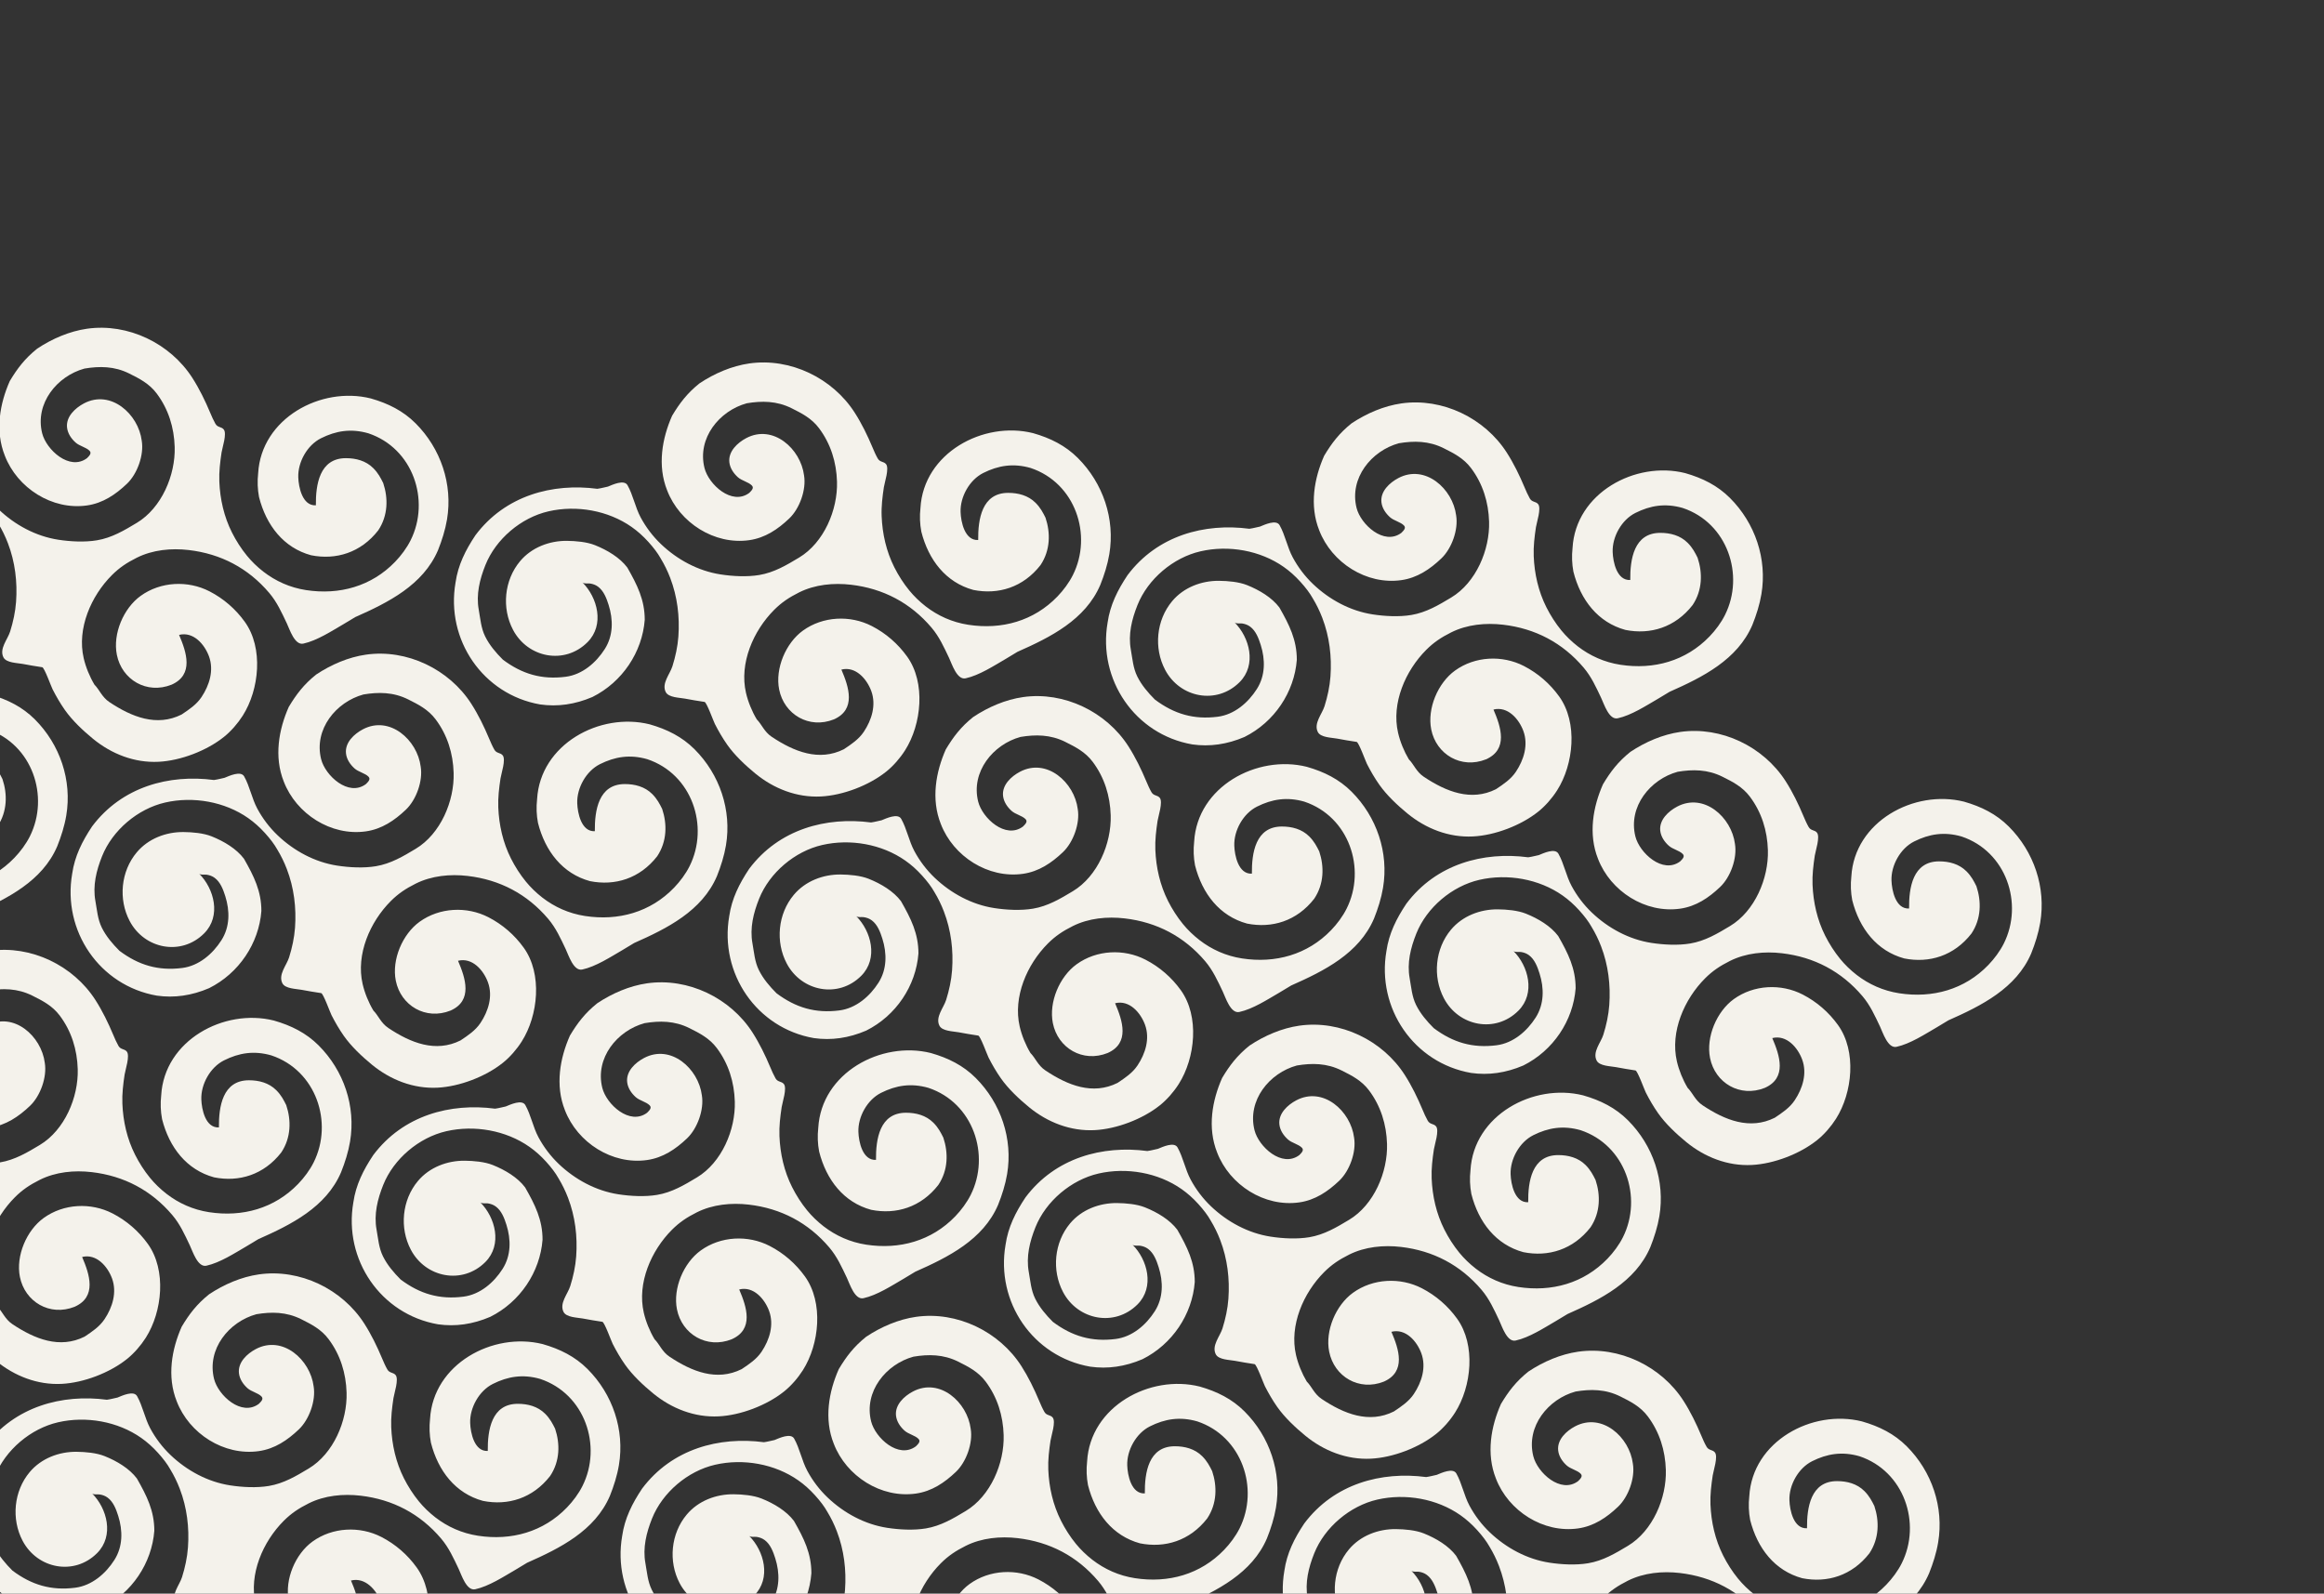
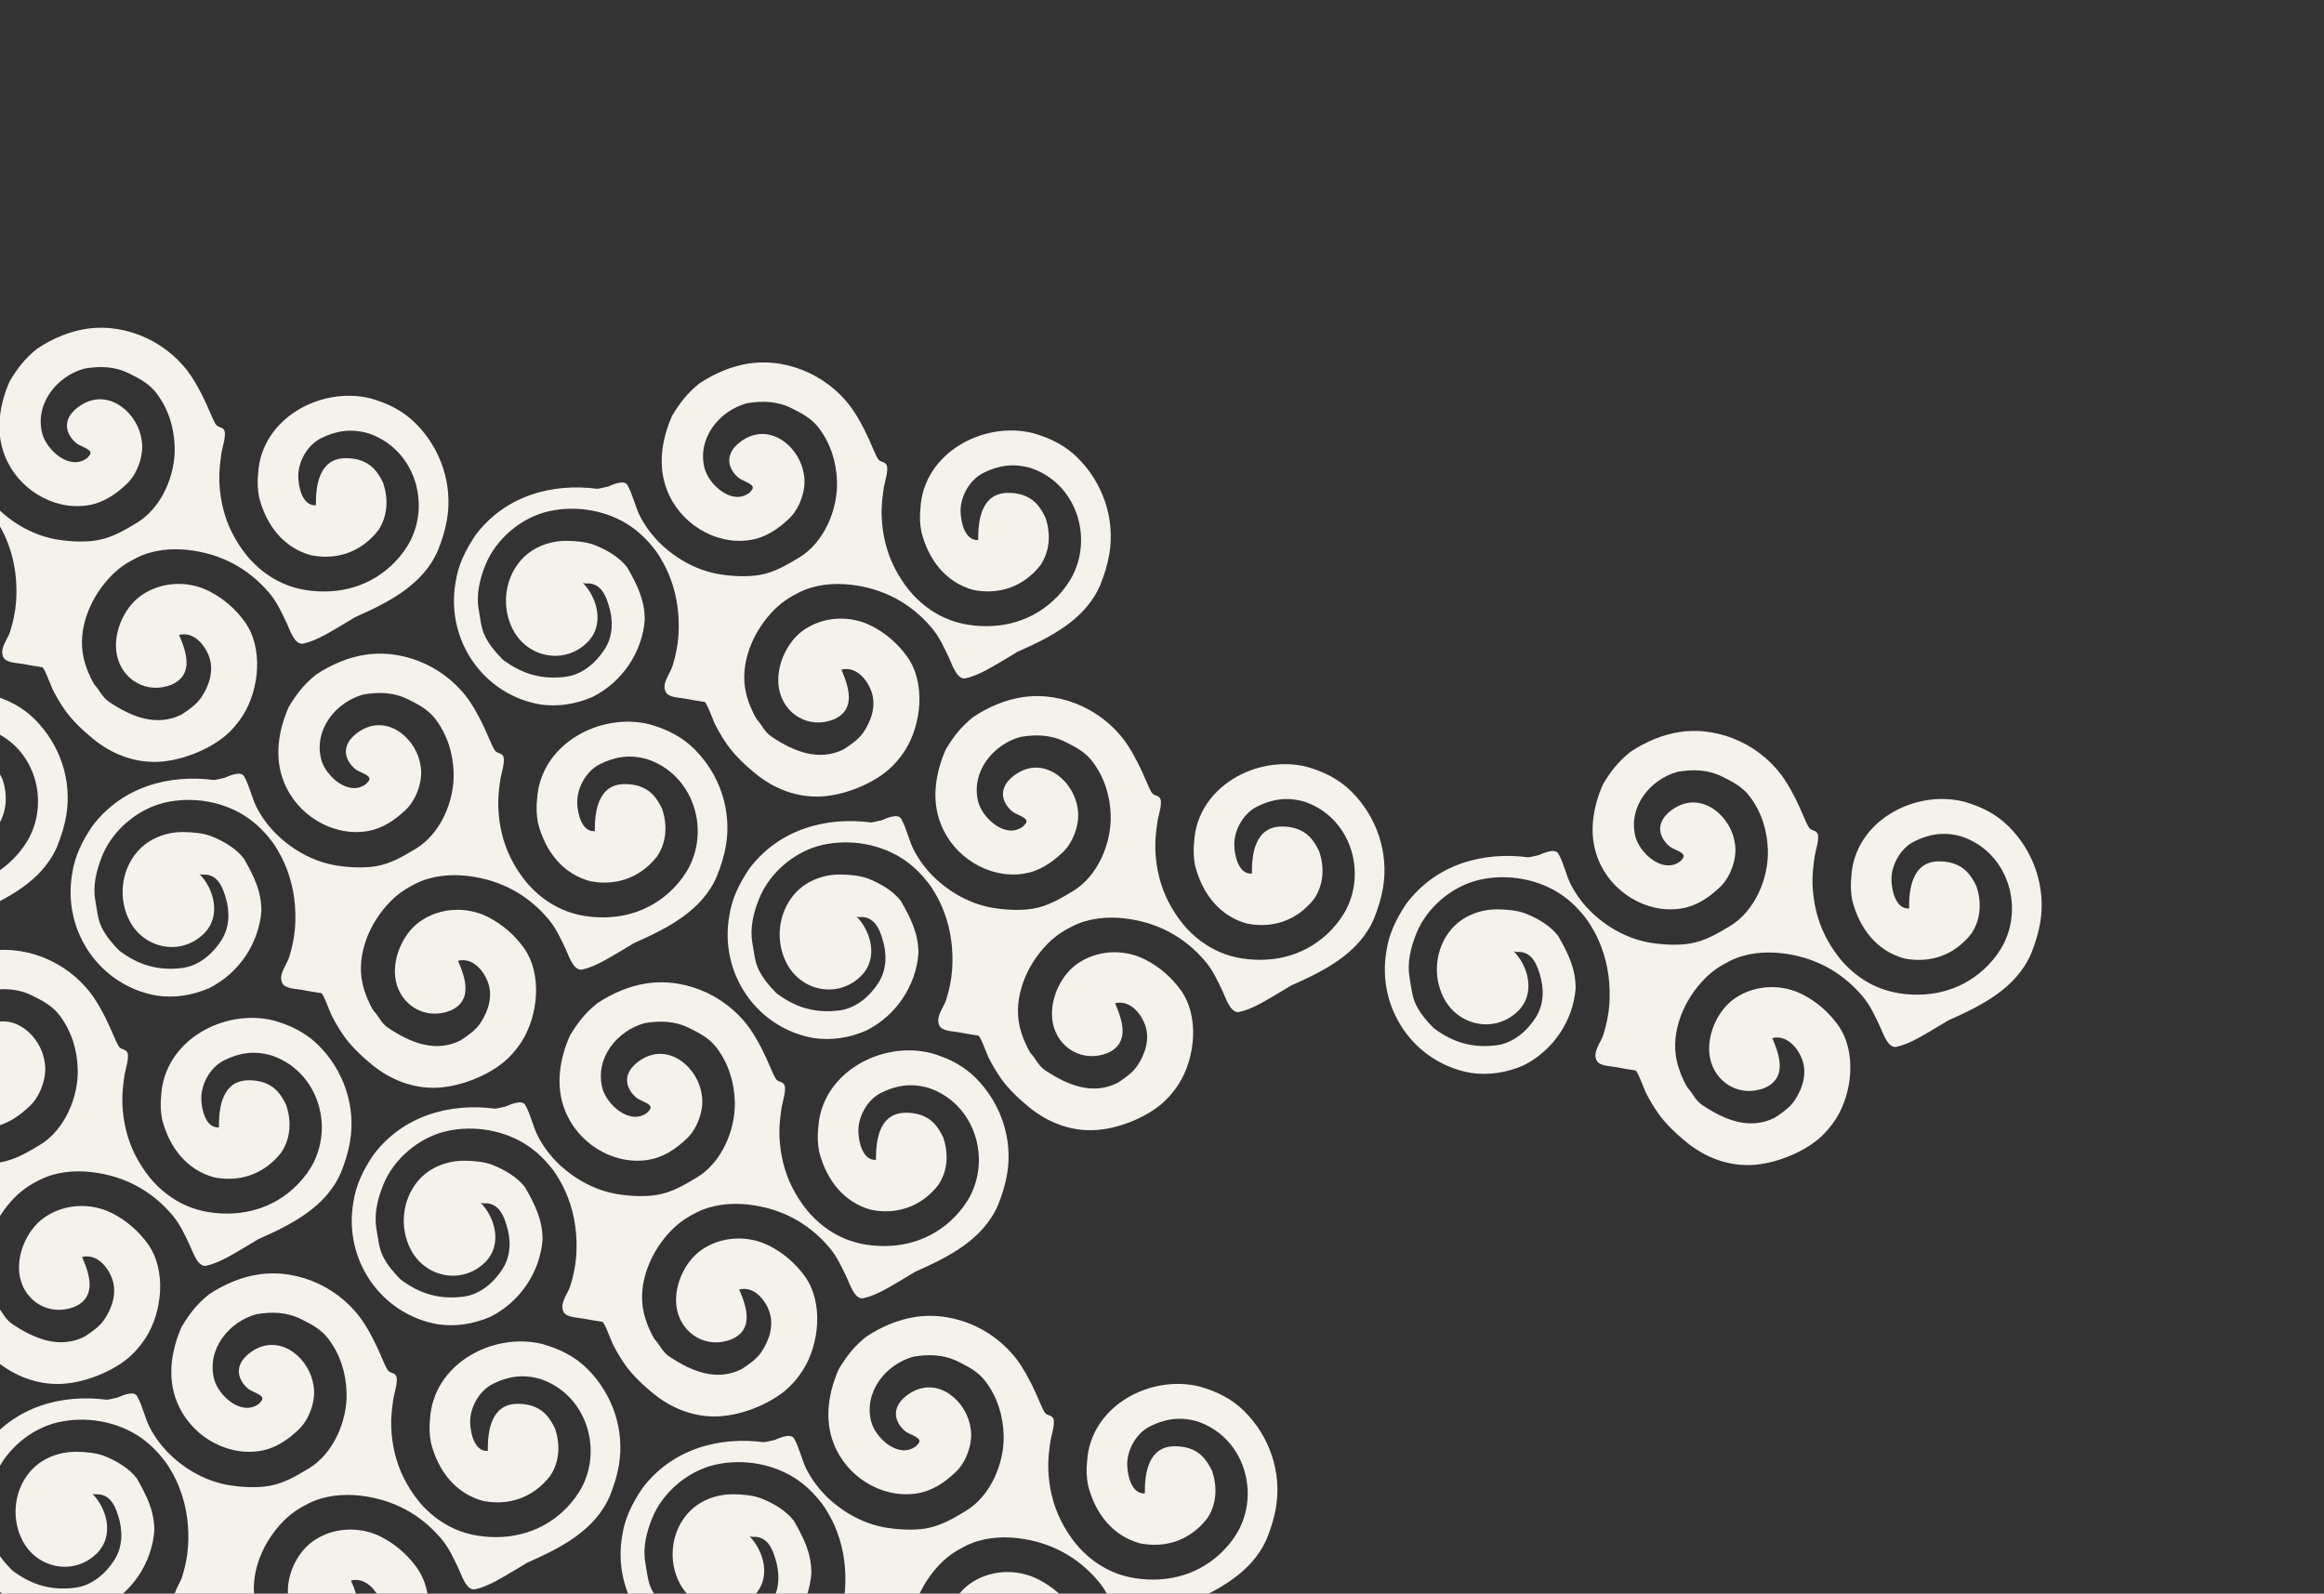
<svg xmlns="http://www.w3.org/2000/svg" xmlns:xlink="http://www.w3.org/1999/xlink" version="1.1" id="レイヤー_1" x="0px" y="0px" width="901.17px" height="618.062px" viewBox="0 0 901.17 618.062" enable-background="new 0 0 901.17 618.062" xml:space="preserve">
  <rect x="0" y="0" width="901.17" height="618.062" fill="#333333" stroke="none" />
  <g>
    <defs>
      <rect id="SVGID_1_" y="38.789" width="861.808" height="579.273" />
    </defs>
    <clipPath id="SVGID_2_">
      <use xlink:href="#SVGID_1_" overflow="visible" />
    </clipPath>
    <g clip-path="url(#SVGID_2_)">
      <g>
        <path fill="#F4F2EB" d="M317.293,437.445c1.199-21.326,24.365-33.875,43.67-29.049c6.761,1.932,12.549,4.829,17.377,9.654     c9.75,9.75,14.479,23.613,12.188,37.277c-0.68,4.062-1.971,8.133-3.502,11.952c-5.789,13.515-19.302,20.272-32.09,25.923     c-1.66,1-3.043,1.867-4.531,2.732c-4.639,2.695-10.293,6.393-15.588,7.551c-3.374,0.734-5.307-5.542-6.416-7.879     c-1.977-4.167-3.801-8.229-6.811-11.781c-8.162-9.621-18.754-15.176-31.227-16.633c-6.748-0.787-13.968-0.1-20.139,2.981     c-3.859,1.932-6.756,3.864-9.652,6.759c-8.063,8.062-13.592,20.703-10.928,32.196c0.811,3.496,2.328,7.196,4.172,10.276     c1.932,1.932,2.896,4.828,5.792,6.756c8.688,5.793,18.339,9.656,27.993,4.828c2.896-1.932,5.791-3.86,7.721-6.756     c3.074-4.608,4.887-10.397,2.912-15.796c-1.686-4.608-6.016-9.735-11.596-8.34c2.893,6.759,5.788,15.447-2.896,19.308     c-9.652,3.86-19.306-1.931-21.238-11.584c-1.627-8.143,2.576-18.046,9.217-22.843c7.73-5.584,18.316-6.094,26.721-1.763     c5.451,2.808,10.105,6.854,13.684,11.832c7.273,10.125,5.625,26.252-0.8,36.365c-1.911,3.01-4.521,6.029-7.313,8.265     c-6.711,5.368-16.791,9.208-25.326,9.636c-9.361,0.467-18.264-3.031-25.44-8.922c-3.866-3.172-8.024-7.076-10.907-11.188     c-1.788-2.545-3.342-5.244-4.758-8.006c-0.525-1.029-3.193-8.434-4.01-8.557c-2.574-0.383-5.11-0.811-7.596-1.281     c-2.072-0.392-6.355-0.389-7.451-2.545c-1.695-3.344,1.633-6.951,2.598-10.021c1.164-3.704,2.021-7.635,2.303-11.502     c0.559-7.743-0.387-15.504-3.172-22.774c-1.011-2.632-2.243-5.163-3.693-7.549c-1.148-2.048-2.732-4.142-4.793-6.421     c-2.06-2.271-4.162-4.141-6.454-5.754c-9.13-6.428-21.394-8.564-32.257-6.069c-10.613,2.438-20.41,10.721-24.454,20.833     c-2.212,5.527-3.663,11.395-2.587,17.322c0.645,3.54,0.867,7.07,2.482,10.347c1.678,3.401,4.196,6.347,6.861,9.013     c7.443,5.582,15.066,7.84,24.355,6.648c6.469-0.833,11.807-5.461,15.181-10.77c3.316-5.212,3.286-11.405,1.481-17.104     c-0.803-2.54-1.875-5.427-4.104-7.073c-0.945-0.7-1.963-1.049-3.09-1.23c-0.756-0.121-2.342,0.199-2.935-0.395     c5.79,5.79,8.685,16.411,1.933,23.167c-8.878,8.874-23.154,6.075-28.877-4.814c-4.43-8.423-3.45-19.242,2.757-26.634     c4.462-5.313,11.342-7.938,18.179-7.864c3.387,0.034,7.664,0.397,10.834,1.662c4.828,1.933,9.656,4.827,12.551,8.688     c3.857,6.759,6.758,12.553,6.758,20.273c-0.969,12.547-8.688,24.135-20.273,29.923c-6.756,2.896-13.513,3.862-20.271,2.896     c-22.199-3.86-36.68-25.098-32.82-47.297c0.967-6.758,3.862-12.551,7.725-18.342c11.581-15.444,29.922-20.272,47.246-17.988     c1.771-0.25,2.729-0.583,4.104-0.849c1.747-0.712,6.296-2.867,7.608-0.547c2.166,3.833,2.979,8.546,5.101,12.494     c2.067,3.846,4.718,7.335,7.874,10.353c6.325,6.034,14.43,10.416,23.105,11.753c4.725,0.727,10.266,1.019,15.004,0.231     c5.789-0.969,10.617-3.863,15.441-6.762c9.646-5.783,15.025-18.536,14.707-29.422c-0.222-7.57-2.424-14.693-6.984-20.772     c-2.895-3.86-6.758-5.79-10.618-7.721c-5.788-2.895-11.581-2.895-17.374-1.931c-10.62,2.896-19.307,13.514-16.408,25.095     c1.588,6.361,10.617,14.722,17.373,9.654c0.968-0.964,1.93-1.93,0.968-2.895c-1.335-1.332-3.872-1.811-5.384-3.167     c-1.67-1.5-3.051-3.51-3.309-5.79c-0.486-4.25,3.17-7.601,6.545-9.383c10.41-5.506,21.125,4.136,22.417,14.479     c0.918,5.519-1.708,12.838-5.738,16.683c-4.413,4.199-9.343,7.535-15.499,8.415c-13.514,1.928-27.025-6.757-31.853-19.306     c-3.862-9.654-1.931-20.271,1.931-28.958c2.896-4.828,5.79-8.69,10.617-12.551c5.791-3.86,12.549-6.757,19.305-7.723     c15.935-2.275,32.293,5.693,40.871,19.07c2.715,4.239,4.977,8.89,6.92,13.532c0.604,1.438,1.24,2.897,2.012,4.254     c0.875,1.534,2.298,1.068,3.223,2.196c1.327,1.617-0.562,7.072-0.84,8.947c-0.558,3.716-1.015,7.462-0.865,11.23     c0.27,6.857,1.809,13.664,4.908,19.812c1.584,3.145,3.569,6.268,5.807,8.996c1.818,2.217,3.954,4.301,6.39,6.195     c2.351,1.809,4.909,3.352,7.671,4.559c2.757,1.208,5.713,2.081,8.85,2.567c12.895,1.979,25.37-1.442,34.553-10.987     c2.313-2.406,4.49-5.326,5.99-8.318c7.721-15.447,0.967-35.719-16.408-41.513c-6.76-1.926-12.549-0.964-18.342,1.932     c-5.364,2.682-8.997,9.27-8.805,15.134c0.119,3.766,1.57,11.161,6.822,10.872c-0.082-7.971,1.389-18.284,11.635-18.284     c3.86,0,7.725,0.967,10.619,3.862c1.93,1.931,2.896,3.86,3.859,5.791c1.935,5.793,1.935,12.549-1.93,18.342     c-6.756,8.688-16.408,11.582-26.063,9.651c-10.618-2.894-17.376-11.584-20.165-22.591     C317.063,443.63,316.949,440.544,317.293,437.445z" />
        <path fill="#F4F2EB" d="M421.545,566.793c1.199-21.325,24.365-33.874,43.672-29.045c6.76,1.93,12.549,4.822,17.373,9.65     c9.753,9.749,14.48,23.614,12.19,37.276c-0.679,4.065-1.971,8.135-3.501,11.953c-5.789,13.518-19.303,20.271-32.092,25.924     c-1.658,1-3.039,1.867-4.531,2.731c-4.64,2.696-10.293,6.395-15.588,7.552c-3.375,0.736-5.307-5.542-6.418-7.875     c-1.975-4.168-3.801-8.233-6.811-11.785c-8.164-9.617-18.754-15.18-31.225-16.634c-6.75-0.786-13.969-0.099-20.137,2.985     c-3.86,1.93-6.755,3.861-9.652,6.757c-8.066,8.065-13.592,20.702-10.928,32.198c0.811,3.496,2.324,7.195,4.169,10.272     c1.933,1.932,2.896,4.829,5.792,6.757c8.689,5.791,18.342,9.656,27.994,4.828c2.896-1.933,5.793-3.86,7.725-6.756     c3.07-4.609,4.885-10.398,2.908-15.797c-1.686-4.608-6.017-9.731-11.599-8.338c2.896,6.76,5.79,15.445-2.895,19.306     c-9.653,3.864-19.306-1.93-21.237-11.585c-1.627-8.139,2.576-18.041,9.217-22.84c7.732-5.584,18.314-6.095,26.721-1.764     c5.451,2.811,10.108,6.854,13.684,11.829c7.273,10.126,5.623,26.253-0.803,36.368c-1.908,3.012-4.52,6.027-7.312,8.265     c-6.71,5.368-16.793,9.21-25.325,9.634c-9.359,0.471-18.262-3.031-25.441-8.921c-3.863-3.174-8.025-7.077-10.91-11.188     c-1.783-2.544-3.337-5.239-4.756-8.005c-0.525-1.03-3.191-8.433-4.006-8.555c-2.578-0.386-5.113-0.815-7.597-1.284     c-2.075-0.389-6.357-0.387-7.45-2.546c-1.695-3.342,1.633-6.947,2.6-10.021c1.16-3.704,2.014-7.631,2.294-11.5     c0.563-7.744-0.382-15.5-3.171-22.774c-1.008-2.632-2.24-5.163-3.689-7.549c-1.15-2.048-2.732-4.142-4.794-6.419     c-2.06-2.275-4.159-4.145-6.452-5.756c-9.132-6.427-21.395-8.566-32.259-6.07c-10.612,2.439-20.408,10.723-24.456,20.834     c-2.207,5.527-3.662,11.395-2.582,17.323c0.645,3.539,0.862,7.071,2.48,10.349c1.678,3.402,4.195,6.343,6.86,9.006     c7.444,5.586,15.069,7.844,24.354,6.649c6.472-0.831,11.806-5.454,15.183-10.765c3.312-5.214,3.285-11.407,1.48-17.105     c-0.805-2.539-1.873-5.426-4.1-7.072c-0.951-0.698-1.967-1.054-3.092-1.232c-0.756-0.12-2.342,0.198-2.936-0.398     c5.793,5.795,8.688,16.414,1.929,23.171c-8.874,8.872-23.148,6.073-28.874-4.813c-4.43-8.424-3.449-19.243,2.758-26.635     c4.461-5.312,11.342-7.934,18.18-7.862c3.386,0.032,7.662,0.395,10.832,1.663c4.828,1.931,9.653,4.828,12.553,8.689     c3.859,6.754,6.754,12.547,6.754,20.271c-0.965,12.549-8.686,24.129-20.27,29.924c-6.758,2.893-13.514,3.86-20.27,2.893     c-22.202-3.857-36.684-25.096-32.822-47.301c0.967-6.754,3.861-12.546,7.725-18.338c11.58-15.445,29.922-20.27,47.242-17.99     c1.776-0.245,2.732-0.581,4.109-0.847c1.747-0.712,6.296-2.868,7.609-0.544c2.163,3.829,2.975,8.544,5.098,12.491     c2.067,3.847,4.719,7.339,7.879,10.354c6.32,6.031,14.426,10.414,23.102,11.75c4.725,0.728,10.266,1.021,15.004,0.231     c5.791-0.968,10.617-3.862,15.443-6.757c9.643-5.787,15.022-18.539,14.707-29.428c-0.225-7.568-2.426-14.693-6.984-20.768     c-2.896-3.863-6.761-5.794-10.621-7.724c-5.791-2.895-11.58-2.895-17.373-1.933c-10.619,2.896-19.305,13.517-16.411,25.098     c1.591,6.361,10.618,14.723,17.375,9.652c0.964-0.964,1.933-1.928,0.964-2.892c-1.326-1.331-3.871-1.817-5.379-3.17     c-1.67-1.496-3.049-3.514-3.311-5.791c-0.482-4.247,3.172-7.599,6.545-9.381c10.411-5.507,21.129,4.136,22.418,14.479     c0.922,5.517-1.704,12.838-5.738,16.682c-4.414,4.201-9.342,7.535-15.499,8.414c-13.513,1.932-27.026-6.758-31.854-19.306     c-3.859-9.651-1.93-20.27,1.933-28.958c2.896-4.828,5.79-8.688,10.616-12.549c5.793-3.861,12.549-6.758,19.306-7.724     c15.935-2.274,32.296,5.692,40.87,19.073c2.719,4.236,4.976,8.891,6.923,13.528c0.602,1.438,1.237,2.897,2.011,4.255     c0.876,1.534,2.297,1.068,3.223,2.193c1.326,1.622-0.561,7.076-0.841,8.947c-0.558,3.721-1.015,7.467-0.866,11.232     c0.271,6.861,1.811,13.664,4.912,19.812c1.582,3.147,3.566,6.269,5.805,8.997c1.818,2.218,3.955,4.3,6.389,6.193     c2.35,1.812,4.91,3.354,7.673,4.562c2.753,1.207,5.712,2.078,8.849,2.564c12.895,1.982,25.369-1.439,34.552-10.987     c2.313-2.406,4.497-5.325,5.993-8.318c7.721-15.446,0.964-35.716-16.412-41.511c-6.756-1.93-12.549-0.963-18.34,1.933     c-5.365,2.679-8.998,9.267-8.805,15.133c0.123,3.769,1.569,11.161,6.822,10.871c-0.082-7.97,1.388-18.284,11.635-18.284     c3.861,0,7.725,0.967,10.618,3.863c1.933,1.93,2.896,3.862,3.86,5.792c1.936,5.79,1.936,12.549-1.928,18.341     c-6.759,8.688-16.412,11.584-26.064,9.654c-10.617-2.9-17.375-11.584-20.165-22.59     C421.316,572.978,421.201,569.894,421.545,566.793z" />
        <path fill="#F4F2EB" d="M16.122,663.324C17.32,642,40.485,629.449,59.793,634.275c6.758,1.934,12.549,4.83,17.377,9.655     c9.75,9.749,14.477,23.614,12.188,37.278c-0.678,4.061-1.975,8.129-3.502,11.949c-5.791,13.517-19.305,20.273-32.092,25.927     c-1.659,0.997-3.043,1.862-4.532,2.73c-4.64,2.695-10.29,6.394-15.587,7.552c-3.373,0.735-5.307-5.543-6.416-7.88     c-1.979-4.167-3.797-8.233-6.812-11.782c-8.162-9.619-18.754-15.176-31.225-16.632c-6.75-0.79-13.969-0.103-20.135,2.98     c-3.865,1.933-6.761,3.862-9.653,6.759c-8.067,8.065-13.594,20.699-10.931,32.199c0.812,3.494,2.325,7.197,4.17,10.273     c1.933,1.932,2.896,4.83,5.793,6.757c8.69,5.792,18.342,9.654,27.994,4.827c2.896-1.931,5.792-3.863,7.721-6.754     c3.073-4.611,4.888-10.402,2.913-15.8c-1.685-4.606-6.019-9.731-11.599-8.335c2.896,6.756,5.791,15.445-2.896,19.305     c-9.652,3.861-19.305-1.93-21.236-11.584c-1.628-8.139,2.576-18.045,9.217-22.842c7.73-5.584,18.316-6.094,26.721-1.765     c5.449,2.81,10.105,6.854,13.684,11.835c7.273,10.123,5.622,26.249-0.803,36.365c-1.908,3.01-4.52,6.027-7.311,8.262     c-6.707,5.37-16.793,9.21-25.326,9.636c-9.359,0.468-18.265-3.032-25.441-8.917c-3.863-3.174-8.023-7.082-10.906-11.191     c-1.785-2.545-3.344-5.242-4.758-8.006c-0.527-1.029-3.193-8.434-4.01-8.555c-2.574-0.387-5.111-0.811-7.596-1.282     c-2.074-0.392-6.355-0.39-7.449-2.546c-1.695-3.342,1.633-6.951,2.597-10.022c1.163-3.702,2.019-7.63,2.3-11.5     c0.56-7.743-0.385-15.503-3.174-22.776c-1.006-2.631-2.238-5.162-3.688-7.547c-1.152-2.049-2.732-4.141-4.795-6.42     c-2.061-2.272-4.16-4.143-6.455-5.755c-9.129-6.429-21.394-8.567-32.258-6.07c-10.612,2.438-20.408,10.722-24.453,20.833     c-2.209,5.528-3.664,11.396-2.584,17.328c0.645,3.533,0.863,7.064,2.48,10.342c1.678,3.402,4.195,6.344,6.861,9.012     c7.445,5.581,15.07,7.842,24.355,6.646c6.468-0.83,11.805-5.455,15.18-10.766c3.316-5.213,3.287-11.406,1.48-17.105     c-0.802-2.541-1.874-5.426-4.102-7.071c-0.946-0.7-1.961-1.051-3.09-1.232c-0.756-0.121-2.342,0.197-2.936-0.396     c5.793,5.791,8.688,16.408,1.93,23.166c-8.875,8.877-23.152,6.076-28.875-4.812c-4.429-8.42-3.447-19.242,2.762-26.635     c4.458-5.311,11.338-7.936,18.178-7.863c3.384,0.031,7.664,0.397,10.83,1.662c4.828,1.932,9.656,4.828,12.553,8.69     c3.859,6.755,6.757,12.548,6.757,20.271c-0.968,12.547-8.688,24.13-20.273,29.924c-6.757,2.896-13.513,3.858-20.27,2.896     c-22.202-3.861-36.681-25.095-32.822-47.299c0.968-6.758,3.864-12.551,7.725-18.341c11.581-15.447,29.923-20.271,47.241-17.99     c1.777-0.249,2.734-0.579,4.111-0.849c1.747-0.711,6.297-2.867,7.609-0.546c2.162,3.832,2.977,8.546,5.098,12.495     c2.066,3.846,4.719,7.337,7.879,10.354c6.32,6.032,14.427,10.414,23.102,11.75c4.725,0.727,10.268,1.02,15.004,0.229     c5.792-0.964,10.617-3.86,15.445-6.757c9.641-5.786,15.023-18.539,14.704-29.429c-0.224-7.566-2.426-14.688-6.983-20.767     c-2.896-3.859-6.758-5.792-10.617-7.721c-5.793-2.896-11.585-2.896-17.377-1.93c-10.617,2.891-19.308,13.514-16.41,25.096     c1.592,6.359,10.617,14.72,17.376,9.652c0.966-0.964,1.931-1.932,0.966-2.895c-1.332-1.332-3.875-1.814-5.383-3.168     c-1.67-1.498-3.051-3.513-3.31-5.792c-0.483-4.247,3.172-7.599,6.544-9.38c10.412-5.506,21.126,4.133,22.418,14.478     c0.922,5.519-1.703,12.839-5.738,16.681c-4.414,4.201-9.34,7.536-15.497,8.416c-13.515,1.93-27.03-6.755-31.854-19.304     c-3.862-9.654-1.93-20.271,1.93-28.962c2.895-4.822,5.791-8.685,10.617-12.547c5.793-3.862,12.549-6.758,19.308-7.723     c15.933-2.277,32.292,5.692,40.868,19.074c2.717,4.234,4.979,8.887,6.922,13.524c0.603,1.44,1.238,2.899,2.01,4.257     c0.875,1.533,2.299,1.066,3.225,2.197c1.33,1.617-0.56,7.072-0.842,8.943c-0.555,3.723-1.014,7.465-0.863,11.231     c0.27,6.86,1.811,13.665,4.909,19.812c1.581,3.147,3.567,6.269,5.806,8.997c1.818,2.215,3.955,4.301,6.391,6.195     c2.351,1.812,4.909,3.35,7.67,4.559c2.758,1.207,5.714,2.082,8.854,2.564c12.89,1.981,25.367-1.439,34.549-10.984     c2.312-2.405,4.493-5.326,5.99-8.321c7.724-15.443,0.967-35.714-16.408-41.507c-6.758-1.932-12.551-0.966-18.343,1.93     c-5.362,2.682-8.995,9.27-8.804,15.135c0.121,3.768,1.57,11.16,6.821,10.871c-0.081-7.971,1.388-18.283,11.635-18.283     c3.864,0,7.725,0.964,10.62,3.859c1.932,1.932,2.896,3.865,3.861,5.793c1.932,5.793,1.932,12.549-1.93,18.342     c-6.76,8.688-16.412,11.585-26.064,9.65c-10.617-2.893-17.373-11.581-20.166-22.584     C15.893,669.506,15.777,666.423,16.122,663.324z" />
        <path fill="#F4F2EB" d="M270.96,679.734c1.197-21.327,24.362-33.875,43.669-29.048c6.758,1.933,12.549,4.825,17.377,9.653     c9.752,9.749,14.477,23.613,12.189,37.279c-0.68,4.062-1.975,8.127-3.502,11.952c-5.791,13.513-19.307,20.27-32.093,25.923     c-1.658,0.999-3.04,1.866-4.529,2.732c-4.642,2.693-10.291,6.393-15.59,7.549c-3.37,0.736-5.306-5.54-6.413-7.879     c-1.979-4.169-3.803-8.232-6.816-11.781c-8.162-9.619-18.75-15.177-31.224-16.631c-6.751-0.789-13.968-0.103-20.136,2.982     c-3.861,1.933-6.76,3.861-9.653,6.755c-8.065,8.065-13.593,20.704-10.931,32.199c0.812,3.496,2.328,7.196,4.172,10.275     c1.932,1.931,2.898,4.827,5.795,6.757c8.687,5.791,18.34,9.65,27.992,4.826c2.896-1.93,5.792-3.865,7.725-6.756     c3.07-4.609,4.882-10.397,2.907-15.797c-1.685-4.607-6.017-9.733-11.597-8.335c2.896,6.755,5.791,15.442-2.896,19.305     c-9.652,3.86-19.305-1.934-21.236-11.588c-1.626-8.136,2.576-18.041,9.217-22.839c7.732-5.584,18.316-6.092,26.721-1.764     c5.449,2.812,10.107,6.854,13.684,11.832c7.272,10.123,5.624,26.25-0.803,36.365c-1.909,3.011-4.518,6.031-7.311,8.262     c-6.711,5.373-16.791,9.213-25.326,9.641c-9.359,0.467-18.263-3.033-25.441-8.922c-3.864-3.174-8.025-7.079-10.906-11.189     c-1.787-2.546-3.344-5.241-4.759-8.006c-0.524-1.027-3.192-8.435-4.011-8.555c-2.576-0.385-5.105-0.812-7.592-1.283     c-2.076-0.389-6.359-0.388-7.452-2.545c-1.692-3.346,1.636-6.953,2.599-10.021c1.162-3.703,2.018-7.631,2.299-11.502     c0.56-7.744-0.385-15.504-3.172-22.771c-1.008-2.635-2.242-5.166-3.688-7.552c-1.153-2.048-2.734-4.142-4.796-6.417     c-2.061-2.277-4.16-4.143-6.453-5.758c-9.129-6.427-21.396-8.565-32.258-6.07c-10.615,2.441-20.41,10.722-24.455,20.833     c-2.21,5.53-3.664,11.396-2.584,17.325c0.645,3.538,0.863,7.07,2.479,10.346c1.678,3.402,4.196,6.343,6.862,9.012     c7.441,5.58,15.069,7.84,24.355,6.648c6.467-0.832,11.805-5.461,15.184-10.768c3.312-5.211,3.283-11.405,1.479-17.107     c-0.803-2.537-1.877-5.424-4.104-7.072c-0.947-0.698-1.961-1.049-3.091-1.23c-0.756-0.121-2.341,0.197-2.935-0.396     c5.793,5.796,8.688,16.41,1.928,23.167c-8.871,8.876-23.146,6.076-28.873-4.815c-4.429-8.418-3.451-19.237,2.762-26.632     c4.457-5.309,11.338-7.935,18.176-7.862c3.383,0.033,7.664,0.396,10.836,1.665c4.824,1.928,9.65,4.825,12.547,8.687     c3.862,6.759,6.756,12.549,6.756,20.271c-0.965,12.549-8.686,24.133-20.271,29.922c-6.757,2.898-13.513,3.863-20.27,2.898     c-22.202-3.862-36.681-25.1-32.818-47.301c0.964-6.757,3.86-12.55,7.721-18.34c11.583-15.443,29.924-20.271,47.245-17.988     c1.773-0.251,2.73-0.582,4.107-0.85c1.746-0.712,6.297-2.863,7.608-0.545c2.167,3.832,2.979,8.545,5.099,12.488     c2.066,3.85,4.717,7.34,7.879,10.359c6.32,6.031,14.426,10.414,23.104,11.751c4.725,0.729,10.264,1.017,15,0.228     c5.792-0.963,10.62-3.86,15.445-6.756c9.645-5.785,15.023-18.537,14.706-29.426c-0.222-7.566-2.426-14.692-6.983-20.771     c-2.895-3.86-6.758-5.792-10.617-7.72c-5.793-2.897-11.586-2.897-17.377-1.93c-10.617,2.895-19.305,13.514-16.41,25.095     c1.59,6.359,10.617,14.72,17.375,9.654c0.967-0.966,1.931-1.934,0.967-2.899c-1.33-1.329-3.872-1.809-5.384-3.162     c-1.67-1.504-3.048-3.516-3.31-5.791c-0.484-4.252,3.171-7.602,6.545-9.383c10.41-5.507,21.128,4.134,22.42,14.477     c0.92,5.521-1.705,12.843-5.74,16.684c-4.412,4.201-9.34,7.535-15.498,8.416c-13.514,1.931-27.027-6.758-31.854-19.307     c-3.86-9.654-1.93-20.27,1.93-28.958c2.896-4.825,5.793-8.688,10.617-12.549c5.793-3.864,12.549-6.757,19.307-7.722     c15.934-2.278,32.297,5.689,40.873,19.071c2.715,4.234,4.975,8.888,6.918,13.526c0.604,1.438,1.236,2.899,2.01,4.256     c0.873,1.532,2.299,1.066,3.227,2.195c1.324,1.621-0.563,7.075-0.844,8.945c-0.555,3.723-1.014,7.465-0.863,11.234     c0.27,6.86,1.809,13.661,4.905,19.809c1.585,3.148,3.571,6.269,5.812,8.995c1.816,2.217,3.953,4.306,6.387,6.197     c2.35,1.813,4.91,3.351,7.67,4.56c2.758,1.207,5.715,2.083,8.852,2.564c12.893,1.98,25.371-1.439,34.553-10.984     c2.312-2.404,4.493-5.326,5.991-8.322c7.721-15.443,0.964-35.715-16.411-41.507c-6.758-1.929-12.549-0.966-18.342,1.93     c-5.363,2.683-8.996,9.27-8.802,15.133c0.118,3.77,1.569,11.163,6.82,10.874c-0.081-7.973,1.388-18.282,11.635-18.282     c3.862,0,7.725,0.966,10.62,3.858c1.929,1.932,2.896,3.864,3.861,5.794c1.93,5.791,1.93,12.547-1.933,18.34     c-6.757,8.688-16.409,11.585-26.062,9.653c-10.617-2.896-17.373-11.584-20.166-22.588     C270.729,685.919,270.615,682.833,270.96,679.734z" />
-         <path fill="#F4F2EB" d="M570.201,453.857c1.199-21.327,24.365-33.875,43.674-29.05c6.756,1.93,12.545,4.826,17.373,9.653     c9.75,9.749,14.48,23.613,12.19,37.28c-0.683,4.059-1.975,8.127-3.501,11.951c-5.789,13.512-19.307,20.27-32.094,25.924     c-1.662,0.998-3.039,1.865-4.531,2.73c-4.64,2.693-10.293,6.395-15.588,7.554c-3.371,0.733-5.307-5.546-6.418-7.879     c-1.975-4.171-3.795-8.233-6.811-11.785c-8.164-9.618-18.754-15.175-31.225-16.633c-6.749-0.787-13.969-0.101-20.139,2.985     c-3.856,1.928-6.752,3.86-9.652,6.754c-8.064,8.066-13.59,20.703-10.926,32.199c0.811,3.498,2.326,7.196,4.173,10.277     c1.929,1.931,2.892,4.825,5.788,6.753c8.689,5.796,18.342,9.655,27.998,4.828c2.896-1.931,5.789-3.862,7.721-6.756     c3.074-4.606,4.887-10.397,2.912-15.796c-1.686-4.608-6.021-9.734-11.601-8.336c2.896,6.755,5.792,15.443-2.896,19.307     c-9.652,3.86-19.306-1.932-21.237-11.588c-1.627-8.137,2.58-18.041,9.217-22.842c7.729-5.584,18.318-6.094,26.721-1.76     c5.449,2.809,10.108,6.851,13.684,11.829c7.27,10.126,5.627,26.251-0.803,36.37c-1.908,3.008-4.52,6.023-7.308,8.26     c-6.714,5.367-16.795,9.21-25.329,9.634c-9.359,0.471-18.264-3.026-25.441-8.917c-3.863-3.172-8.025-7.081-10.91-11.189     c-1.785-2.545-3.339-5.242-4.754-8.004c-0.525-1.033-3.193-8.434-4.012-8.557c-2.572-0.386-5.109-0.813-7.593-1.284     c-2.075-0.392-6.355-0.388-7.45-2.544c-1.697-3.345,1.635-6.95,2.6-10.023c1.16-3.699,2.016-7.629,2.298-11.5     c0.56-7.744-0.386-15.5-3.174-22.777c-1.007-2.629-2.241-5.16-3.687-7.547c-1.157-2.049-2.734-4.141-4.798-6.418     c-2.062-2.274-4.161-4.145-6.452-5.758c-9.13-6.428-21.395-8.563-32.257-6.07c-10.616,2.443-20.412,10.723-24.458,20.834     c-2.211,5.527-3.663,11.396-2.584,17.326c0.646,3.537,0.864,7.07,2.48,10.348c1.678,3.398,4.195,6.344,6.86,9.011     c7.444,5.58,15.069,7.836,24.357,6.643c6.468-0.827,11.805-5.454,15.179-10.763c3.316-5.215,3.285-11.408,1.48-17.107     c-0.801-2.538-1.871-5.428-4.099-7.073c-0.948-0.698-1.964-1.047-3.089-1.231c-0.758-0.118-2.346,0.202-2.939-0.392     c5.793,5.788,8.686,16.407,1.931,23.165c-8.872,8.874-23.148,6.074-28.875-4.812c-4.427-8.423-3.448-19.244,2.761-26.639     c4.459-5.309,11.338-7.932,18.176-7.861c3.387,0.035,7.664,0.396,10.834,1.666c4.827,1.929,9.653,4.828,12.549,8.688     c3.859,6.758,6.76,12.55,6.76,20.27c-0.971,12.55-8.689,24.135-20.27,29.927c-6.761,2.895-13.518,3.86-20.273,2.895     c-22.202-3.862-36.684-25.095-32.82-47.297c0.964-6.761,3.859-12.553,7.723-18.343c11.582-15.444,29.924-20.272,47.244-17.989     c1.775-0.249,2.732-0.581,4.107-0.849c1.748-0.709,6.298-2.867,7.609-0.543c2.163,3.829,2.977,8.546,5.098,12.49     c2.071,3.846,4.719,7.336,7.881,10.353c6.32,6.034,14.428,10.415,23.104,11.753c4.725,0.729,10.266,1.02,15.002,0.229     c5.789-0.965,10.617-3.861,15.441-6.754c9.648-5.786,15.028-18.539,14.709-29.428c-0.225-7.568-2.426-14.694-6.984-20.771     c-2.896-3.861-6.757-5.788-10.621-7.721c-5.789-2.896-11.58-2.896-17.373-1.93c-10.617,2.895-19.305,13.512-16.409,25.095     c1.593,6.359,10.616,14.725,17.378,9.654c0.959-0.965,1.928-1.932,0.959-2.896c-1.326-1.332-3.871-1.809-5.379-3.168     c-1.67-1.499-3.047-3.508-3.309-5.789c-0.486-4.252,3.17-7.6,6.544-9.384c10.412-5.507,21.126,4.135,22.421,14.479     c0.918,5.519-1.708,12.838-5.742,16.683c-4.416,4.199-9.34,7.535-15.494,8.417c-13.518,1.93-27.031-6.758-31.855-19.307     c-3.863-9.653-1.936-20.272,1.929-28.959c2.896-4.826,5.792-8.688,10.616-12.549c5.793-3.86,12.549-6.757,19.311-7.723     c15.93-2.275,32.289,5.69,40.865,19.072c2.719,4.234,4.979,8.889,6.924,13.526c0.602,1.441,1.237,2.902,2.008,4.258     c0.876,1.532,2.299,1.066,3.225,2.193c1.326,1.62-0.562,7.075-0.841,8.947c-0.56,3.72-1.015,7.463-0.864,11.233     c0.271,6.859,1.809,13.66,4.91,19.81c1.584,3.146,3.566,6.267,5.804,8.997c1.819,2.216,3.956,4.303,6.394,6.193     c2.346,1.812,4.91,3.354,7.671,4.561c2.753,1.209,5.712,2.082,8.847,2.564c12.896,1.984,25.371-1.438,34.558-10.987     c2.306-2.401,4.489-5.324,5.989-8.319c7.717-15.443,0.964-35.716-16.41-41.508c-6.76-1.932-12.553-0.964-18.344,1.932     c-5.365,2.682-8.998,9.267-8.805,15.132c0.119,3.768,1.573,11.164,6.822,10.871c-0.086-7.971,1.388-18.281,11.635-18.281     c3.863,0,7.725,0.966,10.62,3.858c1.929,1.933,2.893,3.862,3.86,5.793c1.932,5.796,1.932,12.549-1.932,18.341     c-6.757,8.69-16.41,11.586-26.062,9.654c-10.621-2.894-17.377-11.582-20.165-22.589     C569.969,460.035,569.857,456.955,570.201,453.857z" />
        <path fill="#F4F2EB" d="M717.891,339.95c1.199-21.326,24.365-33.875,43.674-29.047c6.758,1.93,12.545,4.824,17.374,9.653     c9.749,9.749,14.481,23.613,12.19,37.278c-0.684,4.064-1.975,8.132-3.502,11.95c-5.793,13.518-19.305,20.273-32.094,25.926     c-1.658,0.998-3.039,1.864-4.531,2.73c-4.639,2.697-10.289,6.396-15.588,7.551c-3.37,0.737-5.307-5.541-6.412-7.876     c-1.979-4.167-3.799-8.235-6.811-11.785c-8.164-9.617-18.758-15.178-31.23-16.632c-6.752-0.791-13.968-0.1-20.135,2.981     c-3.859,1.932-6.76,3.862-9.652,6.759c-8.063,8.067-13.594,20.699-10.929,32.199c0.81,3.495,2.325,7.196,4.169,10.271     c1.932,1.932,2.896,4.828,5.796,6.759c8.681,5.792,18.337,9.652,27.99,4.827c2.896-1.932,5.792-3.862,7.724-6.758     c3.07-4.608,4.887-10.395,2.908-15.794c-1.682-4.608-6.016-9.733-11.596-8.337c2.893,6.757,5.792,15.445-2.896,19.303     c-9.652,3.862-19.305-1.926-21.237-11.581c-1.628-8.138,2.579-18.045,9.217-22.844c7.731-5.584,18.313-6.093,26.722-1.762     c5.449,2.811,10.104,6.853,13.682,11.831c7.273,10.125,5.627,26.251-0.797,36.367c-1.914,3.009-4.524,6.027-7.312,8.262     c-6.715,5.37-16.795,9.209-25.329,9.637c-9.36,0.466-18.261-3.032-25.44-8.92c-3.865-3.173-8.025-7.08-10.906-11.189     c-1.789-2.545-3.344-5.242-4.76-8.007c-0.527-1.025-3.193-8.432-4.01-8.552c-2.576-0.386-5.11-0.814-7.594-1.284     c-2.074-0.391-6.355-0.388-7.451-2.545c-1.696-3.343,1.636-6.952,2.6-10.022c1.16-3.702,2.018-7.629,2.299-11.5     c0.559-7.744-0.383-15.502-3.174-22.772c-1.007-2.634-2.24-5.168-3.691-7.551c-1.148-2.047-2.73-4.143-4.789-6.418     c-2.063-2.275-4.165-4.146-6.459-5.758c-9.125-6.427-21.393-8.563-32.256-6.07c-10.613,2.44-20.408,10.723-24.453,20.834     c-2.211,5.531-3.664,11.397-2.584,17.323c0.644,3.541,0.863,7.069,2.479,10.347c1.678,3.404,4.196,6.348,6.865,9.012     c7.439,5.582,15.062,7.84,24.354,6.645c6.463-0.829,11.801-5.456,15.179-10.762c3.316-5.213,3.29-11.407,1.481-17.108     c-0.803-2.537-1.875-5.424-4.1-7.072c-0.949-0.698-1.967-1.049-3.094-1.23c-0.756-0.123-2.344,0.195-2.934-0.398     c5.791,5.792,8.684,16.411,1.928,23.168c-8.873,8.875-23.15,6.075-28.873-4.811c-4.428-8.422-3.447-19.243,2.758-26.638     c4.461-5.311,11.342-7.932,18.182-7.861c3.379,0.034,7.66,0.396,10.834,1.662c4.824,1.932,9.648,4.829,12.545,8.691     c3.863,6.754,6.756,12.55,6.756,20.271c-0.964,12.549-8.685,24.133-20.27,29.924c-6.756,2.895-13.513,3.862-20.27,2.895     c-22.201-3.861-36.682-25.099-32.822-47.3c0.969-6.757,3.861-12.549,7.725-18.341c11.585-15.445,29.922-20.27,47.246-17.988     c1.773-0.25,2.73-0.582,4.106-0.849c1.747-0.712,6.298-2.867,7.608-0.544c2.168,3.832,2.978,8.548,5.099,12.493     c2.067,3.845,4.716,7.335,7.879,10.353c6.321,6.035,14.423,10.415,23.101,11.75c4.728,0.727,10.27,1.02,15.005,0.231     c5.792-0.966,10.62-3.863,15.444-6.758c9.646-5.786,15.021-18.539,14.705-29.425c-0.223-7.569-2.426-14.695-6.984-20.771     c-2.896-3.861-6.756-5.793-10.616-7.721c-5.792-2.897-11.585-2.897-17.374-1.933c-10.619,2.894-19.309,13.514-16.408,25.098     c1.588,6.359,10.617,14.721,17.373,9.653c0.965-0.965,1.924-1.931,0.965-2.895c-1.331-1.332-3.873-1.814-5.385-3.168     c-1.674-1.498-3.047-3.514-3.309-5.789c-0.486-4.251,3.17-7.601,6.545-9.385c10.412-5.506,21.125,4.137,22.421,14.48     c0.918,5.522-1.704,12.838-5.742,16.682c-4.411,4.201-9.341,7.537-15.495,8.416c-13.518,1.928-27.029-6.757-31.857-19.306     c-3.861-9.653-1.933-20.272,1.928-28.958c2.9-4.828,5.796-8.693,10.621-12.549c5.791-3.864,12.553-6.756,19.309-7.725     c15.932-2.274,32.294,5.693,40.871,19.071c2.715,4.238,4.975,8.894,6.914,13.53c0.609,1.44,1.242,2.898,2.018,4.256     c0.871,1.535,2.294,1.066,3.223,2.194c1.328,1.62-0.562,7.076-0.844,8.946c-0.551,3.72-1.014,7.465-0.863,11.23     c0.27,6.862,1.809,13.664,4.904,19.812c1.59,3.15,3.576,6.265,5.812,8.998c1.812,2.218,3.949,4.302,6.39,6.195     c2.345,1.812,4.909,3.351,7.671,4.56c2.758,1.207,5.715,2.08,8.846,2.564c12.896,1.985,25.372-1.441,34.555-10.987     c2.313-2.402,4.492-5.326,5.992-8.318c7.721-15.447,0.965-35.716-16.412-41.509c-6.757-1.932-12.549-0.964-18.342,1.93     c-5.36,2.682-8.997,9.269-8.805,15.135c0.12,3.767,1.574,11.162,6.822,10.871c-0.08-7.972,1.389-18.283,11.639-18.283     c3.861,0,7.717,0.963,10.617,3.864c1.932,1.925,2.893,3.858,3.86,5.788c1.933,5.794,1.933,12.549-1.929,18.341     c-6.76,8.688-16.412,11.583-26.065,9.654c-10.616-2.897-17.373-11.583-20.165-22.588     C717.664,346.132,717.548,343.047,717.891,339.95z" />
-         <path fill="#F4F2EB" d="M609.779,212.531c1.195-21.324,24.369-33.873,43.666-29.048c6.765,1.93,12.557,4.828,17.381,9.652     c9.75,9.753,14.479,23.613,12.191,37.28c-0.68,4.062-1.971,8.13-3.506,11.952c-5.789,13.514-19.302,20.271-32.09,25.927     c-1.658,0.994-3.047,1.862-4.531,2.728c-4.643,2.694-10.297,6.396-15.588,7.549c-3.374,0.739-5.307-5.538-6.417-7.876     c-1.974-4.166-3.798-8.231-6.81-11.78c-8.164-9.622-18.754-15.181-31.23-16.634c-6.744-0.789-13.964-0.103-20.135,2.982     c-3.859,1.929-6.752,3.862-9.652,6.757c-8.067,8.068-13.594,20.702-10.93,32.198c0.811,3.496,2.326,7.195,4.174,10.275     c1.932,1.931,2.896,4.827,5.792,6.759c8.685,5.79,18.341,9.652,27.989,4.824c2.9-1.929,5.793-3.863,7.729-6.757     c3.07-4.609,4.883-10.397,2.908-15.794c-1.686-4.611-6.016-9.731-11.6-8.338c2.899,6.755,5.792,15.443-2.893,19.306     c-9.656,3.862-19.306-1.93-21.242-11.583c-1.623-8.14,2.584-18.044,9.221-22.842c7.729-5.584,18.314-6.093,26.723-1.764     c5.449,2.809,10.104,6.855,13.682,11.83c7.273,10.127,5.619,26.255-0.802,36.37c-1.909,3.007-4.521,6.027-7.312,8.261     c-6.711,5.368-16.795,9.21-25.322,9.635c-9.363,0.468-18.268-3.03-25.444-8.921c-3.864-3.172-8.024-7.078-10.909-11.19     c-1.786-2.541-3.34-5.239-4.76-8.002c-0.523-1.029-3.189-8.437-4.006-8.555c-2.576-0.386-5.11-0.811-7.594-1.284     c-2.075-0.39-6.359-0.389-7.451-2.547c-1.697-3.343,1.635-6.949,2.596-10.02c1.16-3.7,2.018-7.63,2.299-11.499     c0.562-7.748-0.383-15.502-3.17-22.776c-1.012-2.634-2.241-5.164-3.691-7.551c-1.152-2.048-2.73-4.142-4.793-6.417     c-2.063-2.275-4.162-4.145-6.456-5.757c-9.128-6.428-21.396-8.566-32.255-6.07c-10.615,2.441-20.412,10.721-24.458,20.833     c-2.212,5.53-3.661,11.396-2.583,17.327c0.643,3.537,0.865,7.07,2.48,10.347c1.676,3.401,4.196,6.344,6.857,9.008     c7.447,5.585,15.07,7.84,24.359,6.649c6.467-0.832,11.805-5.456,15.182-10.768c3.313-5.21,3.287-11.407,1.481-17.104     c-0.806-2.539-1.874-5.426-4.099-7.074c-0.953-0.699-1.967-1.049-3.094-1.227c-0.756-0.123-2.34,0.195-2.935-0.4     c5.788,5.791,8.688,16.411,1.929,23.168c-8.874,8.874-23.152,6.074-28.877-4.813c-4.43-8.422-3.448-19.241,2.759-26.634     c4.462-5.312,11.344-7.934,18.177-7.863c3.387,0.032,7.668,0.395,10.838,1.664c4.824,1.932,9.652,4.826,12.549,8.689     c3.859,6.756,6.756,12.549,6.756,20.27c-0.969,12.549-8.685,24.133-20.273,29.925c-6.756,2.895-13.514,3.86-20.273,2.895     c-22.199-3.858-36.676-25.096-32.816-47.3c0.967-6.758,3.86-12.546,7.721-18.338c11.585-15.446,29.928-20.274,47.248-17.991     c1.77-0.249,2.729-0.583,4.11-0.849c1.747-0.712,6.294-2.867,7.604-0.545c2.168,3.831,2.978,8.548,5.103,12.493     c2.067,3.849,4.72,7.339,7.878,10.354c6.321,6.034,14.424,10.414,23.101,11.752c4.724,0.728,10.271,1.019,15.005,0.229     c5.789-0.968,10.617-3.863,15.441-6.758c9.646-5.787,15.025-18.536,14.709-29.427c-0.224-7.566-2.43-14.693-6.984-20.767     c-2.896-3.862-6.756-5.794-10.62-7.725c-5.792-2.896-11.581-2.896-17.374-1.93c-10.616,2.897-19.309,13.513-16.408,25.095     c1.588,6.362,10.616,14.725,17.377,9.656c0.96-0.966,1.928-1.932,0.96-2.895c-1.327-1.332-3.872-1.813-5.384-3.168     c-1.666-1.499-3.047-3.512-3.309-5.792c-0.482-4.249,3.174-7.601,6.549-9.384c10.412-5.503,21.125,4.137,22.417,14.481     c0.921,5.52-1.704,12.837-5.742,16.681c-4.411,4.204-9.341,7.536-15.491,8.415c-13.518,1.932-27.029-6.756-31.854-19.305     c-3.864-9.654-1.937-20.272,1.925-28.959c2.9-4.827,5.796-8.689,10.62-12.549c5.792-3.861,12.549-6.756,19.31-7.725     c15.927-2.272,32.289,5.696,40.867,19.076c2.715,4.234,4.975,8.888,6.918,13.526c0.605,1.438,1.242,2.898,2.014,4.256     c0.875,1.534,2.297,1.066,3.223,2.196c1.327,1.621-0.559,7.073-0.84,8.945c-0.56,3.72-1.015,7.464-0.864,11.231     c0.267,6.861,1.809,13.665,4.905,19.811c1.586,3.151,3.571,6.267,5.809,8.995c1.82,2.218,3.956,4.304,6.39,6.196     c2.349,1.812,4.909,3.353,7.671,4.562c2.757,1.207,5.711,2.082,8.85,2.565c12.896,1.985,25.368-1.442,34.551-10.985     c2.317-2.405,4.496-5.327,5.988-8.321c7.729-15.444,0.969-35.718-16.404-41.509c-6.758-1.929-12.549-0.965-18.338,1.931     c-5.369,2.683-9.002,9.268-8.809,15.135c0.119,3.767,1.574,11.163,6.822,10.87c-0.081-7.97,1.389-18.281,11.635-18.281     c3.86,0,7.725,0.965,10.617,3.862c1.932,1.927,2.896,3.859,3.859,5.792c1.937,5.79,1.937,12.549-1.928,18.337     c-6.756,8.69-16.408,11.586-26.062,9.653c-10.62-2.895-17.374-11.582-20.169-22.587     C609.552,218.714,609.436,215.629,609.779,212.531z" />
        <path fill="#F4F2EB" d="M100.102,183.571c1.199-21.325,24.365-33.873,43.671-29.047c6.759,1.928,12.549,4.826,17.377,9.653     c9.749,9.749,14.478,23.612,12.19,37.277c-0.683,4.064-1.975,8.132-3.504,11.954c-5.793,13.514-19.305,20.27-32.092,25.924     c-1.658,0.997-3.042,1.866-4.531,2.729c-4.639,2.696-10.293,6.396-15.588,7.552c-3.373,0.736-5.306-5.542-6.416-7.877     c-1.975-4.167-3.799-8.233-6.811-11.782c-8.164-9.619-18.754-15.181-31.227-16.633c-6.752-0.788-13.967-0.101-20.138,2.984     c-3.86,1.929-6.757,3.859-9.653,6.757c-8.063,8.067-13.592,20.701-10.929,32.197c0.81,3.496,2.329,7.196,4.173,10.273     c1.932,1.932,2.896,4.827,5.793,6.759c8.688,5.792,18.34,9.65,27.993,4.826c2.896-1.931,5.792-3.862,7.721-6.758     c3.075-4.606,4.886-10.395,2.911-15.794c-1.686-4.609-6.016-9.734-11.598-8.336c2.896,6.755,5.791,15.444-2.895,19.304     c-9.652,3.861-19.307-1.928-21.237-11.583c-1.63-8.139,2.576-18.046,9.217-22.842c7.73-5.585,18.314-6.093,26.722-1.762     c5.449,2.809,10.104,6.851,13.682,11.829c7.273,10.125,5.623,26.253-0.801,36.37c-1.912,3.008-4.521,6.027-7.311,8.261     c-6.713,5.368-16.793,9.209-25.327,9.637c-9.36,0.466-18.265-3.032-25.44-8.924c-3.867-3.169-8.025-7.078-10.91-11.188     c-1.785-2.542-3.34-5.24-4.756-8.005c-0.525-1.027-3.192-8.434-4.01-8.554c-2.576-0.385-5.106-0.813-7.594-1.284     c-2.074-0.389-6.359-0.386-7.451-2.544c-1.696-3.344,1.636-6.951,2.596-10.021c1.165-3.704,2.02-7.629,2.299-11.498     c0.562-7.748-0.382-15.505-3.17-22.777c-1.009-2.634-2.24-5.168-3.689-7.55c-1.15-2.048-2.732-4.144-4.795-6.417     c-2.059-2.275-4.161-4.144-6.453-5.758c-9.129-6.427-21.395-8.565-32.256-6.07c-10.617,2.441-20.414,10.721-24.455,20.833     c-2.215,5.529-3.664,11.395-2.586,17.324c0.644,3.539,0.865,7.07,2.48,10.347c1.678,3.404,4.197,6.344,6.861,9.01     c7.443,5.581,15.068,7.841,24.357,6.646c6.467-0.831,11.803-5.458,15.181-10.764c3.315-5.21,3.284-11.407,1.479-17.105     c-0.805-2.541-1.875-5.428-4.104-7.074c-0.945-0.699-1.963-1.05-3.09-1.228c-0.756-0.123-2.344,0.194-2.934-0.4     c5.788,5.793,8.684,16.414,1.928,23.17c-8.873,8.873-23.15,6.073-28.877-4.814c-4.428-8.421-3.447-19.243,2.762-26.636     c4.457-5.31,11.34-7.934,18.179-7.863c3.384,0.035,7.665,0.397,10.833,1.664c4.826,1.932,9.654,4.826,12.549,8.689     c3.861,6.757,6.756,12.549,6.756,20.271c-0.964,12.551-8.684,24.132-20.27,29.924c-6.756,2.897-13.513,3.863-20.273,2.897     c-22.201-3.862-36.678-25.1-32.818-47.302c0.965-6.755,3.861-12.546,7.725-18.337c11.582-15.445,29.922-20.274,47.242-17.99     c1.773-0.249,2.734-0.583,4.111-0.851c1.744-0.712,6.297-2.865,7.607-0.544c2.164,3.831,2.979,8.548,5.098,12.494     c2.068,3.846,4.718,7.337,7.88,10.354c6.321,6.031,14.427,10.412,23.101,11.75c4.728,0.729,10.266,1.019,15.003,0.229     c5.79-0.966,10.618-3.861,15.443-6.758c9.646-5.786,15.024-18.534,14.708-29.425c-0.223-7.566-2.426-14.693-6.984-20.769     c-2.896-3.862-6.756-5.794-10.62-7.723c-5.792-2.896-11.581-2.896-17.375-1.93c-10.618,2.895-19.304,13.511-16.409,25.095     c1.591,6.36,10.619,14.724,17.375,9.656c0.969-0.966,1.932-1.932,0.969-2.896c-1.331-1.332-3.875-1.811-5.385-3.168     c-1.672-1.496-3.05-3.51-3.309-5.789c-0.486-4.25,3.17-7.601,6.545-9.387c10.41-5.503,21.125,4.138,22.418,14.481     c0.918,5.521-1.705,12.84-5.738,16.682c-4.414,4.204-9.342,7.536-15.5,8.415c-13.513,1.931-27.025-6.756-31.854-19.305     c-3.861-9.653-1.933-20.273,1.93-28.958c2.898-4.826,5.795-8.689,10.619-12.549c5.792-3.86,12.549-6.755,19.305-7.724     c15.936-2.274,32.296,5.694,40.871,19.074c2.715,4.234,4.975,8.89,6.92,13.529c0.604,1.438,1.24,2.897,2.012,4.253     c0.875,1.535,2.298,1.069,3.224,2.199c1.327,1.618-0.563,7.072-0.843,8.943c-0.553,3.722-1.012,7.466-0.863,11.234     c0.268,6.86,1.811,13.664,4.906,19.809c1.586,3.151,3.572,6.268,5.811,8.997c1.814,2.218,3.953,4.304,6.389,6.195     c2.348,1.812,4.908,3.353,7.67,4.562c2.758,1.207,5.715,2.082,8.852,2.565c12.891,1.982,25.371-1.443,34.551-10.987     c2.312-2.405,4.494-5.326,5.99-8.321c7.721-15.442,0.967-35.716-16.408-41.509c-6.757-1.927-12.549-0.963-18.342,1.933     c-5.364,2.682-8.997,9.267-8.805,15.133c0.12,3.767,1.57,11.163,6.822,10.872c-0.08-7.972,1.389-18.282,11.635-18.282     c3.863,0,7.721,0.966,10.621,3.862c1.928,1.928,2.896,3.858,3.86,5.791c1.931,5.79,1.931,12.549-1.933,18.34     c-6.756,8.688-16.408,11.584-26.061,9.652c-10.619-2.896-17.376-11.581-20.166-22.587     C99.871,189.756,99.759,186.672,100.102,183.571z" />
        <path fill="#F4F2EB" d="M530.622,692.283c1.203-21.328,24.364-33.876,43.675-29.049c6.76,1.934,12.549,4.828,17.377,9.654     c9.748,9.749,14.477,23.613,12.186,37.28c-0.674,4.059-1.971,8.129-3.502,11.95c-5.791,13.514-19.301,20.272-32.093,25.924     c-1.658,0.999-3.038,1.866-4.527,2.732c-4.64,2.693-10.293,6.393-15.588,7.549c-3.374,0.736-5.306-5.541-6.417-7.879     c-1.975-4.165-3.799-8.231-6.814-11.781c-8.16-9.619-18.75-15.177-31.226-16.631c-6.749-0.789-13.964-0.104-20.134,2.98     c-3.861,1.934-6.758,3.863-9.653,6.757c-8.067,8.067-13.597,20.703-10.931,32.199c0.809,3.495,2.326,7.196,4.174,10.274     c1.928,1.932,2.893,4.828,5.789,6.756c8.688,5.793,18.342,9.652,27.998,4.828c2.896-1.932,5.792-3.863,7.721-6.756     c3.072-4.607,4.885-10.397,2.907-15.797c-1.682-4.606-6.013-9.733-11.597-8.337c2.896,6.758,5.793,15.444-2.896,19.306     c-9.648,3.859-19.305-1.93-21.236-11.584c-1.624-8.141,2.58-18.045,9.221-22.842c7.729-5.584,18.314-6.095,26.717-1.764     c5.453,2.812,10.107,6.853,13.687,11.832c7.273,10.125,5.626,26.25-0.802,36.366c-1.913,3.01-4.52,6.027-7.312,8.265     c-6.709,5.367-16.795,9.207-25.328,9.633c-9.356,0.469-18.261-3.027-25.438-8.918c-3.868-3.174-8.029-7.08-10.912-11.189     c-1.783-2.545-3.342-5.241-4.757-8.004c-0.524-1.032-3.192-8.433-4.009-8.556c-2.576-0.386-5.109-0.813-7.598-1.284     c-2.072-0.389-6.355-0.389-7.45-2.545c-1.692-3.344,1.636-6.951,2.601-10.021c1.164-3.703,2.018-7.632,2.301-11.502     c0.56-7.742-0.385-15.498-3.174-22.771c-1.008-2.635-2.242-5.164-3.69-7.552c-1.153-2.048-2.732-4.142-4.794-6.417     c-2.061-2.275-4.162-4.146-6.453-5.758c-9.131-6.428-21.396-8.566-32.258-6.07c-10.613,2.439-20.412,10.722-24.455,20.837     c-2.212,5.524-3.666,11.392-2.586,17.319c0.648,3.54,0.863,7.072,2.483,10.352c1.678,3.4,4.196,6.339,6.86,9.006     c7.443,5.582,15.069,7.842,24.354,6.65c6.469-0.832,11.809-5.459,15.184-10.77c3.312-5.211,3.285-11.404,1.477-17.104     c-0.801-2.543-1.873-5.428-4.1-7.074c-0.945-0.699-1.963-1.049-3.089-1.23c-0.756-0.121-2.343,0.201-2.935-0.396     c5.793,5.795,8.685,16.41,1.928,23.169c-8.873,8.874-23.15,6.074-28.875-4.814c-4.429-8.423-3.449-19.241,2.76-26.636     c4.458-5.308,11.34-7.934,18.18-7.86c3.381,0.034,7.662,0.396,10.832,1.664c4.826,1.929,9.652,4.825,12.551,8.687     c3.862,6.758,6.754,12.547,6.754,20.271c-0.963,12.547-8.688,24.13-20.271,29.924c-6.759,2.896-13.513,3.857-20.271,2.896     c-22.202-3.862-36.683-25.098-32.818-47.301c0.964-6.753,3.86-12.549,7.721-18.34c11.585-15.445,29.926-20.271,47.245-17.99     c1.773-0.248,2.734-0.578,4.107-0.849c1.75-0.711,6.297-2.865,7.61-0.546c2.161,3.834,2.978,8.548,5.097,12.495     c2.07,3.845,4.721,7.335,7.879,10.354c6.324,6.033,14.43,10.413,23.104,11.751c4.725,0.725,10.266,1.021,15.004,0.229     c5.792-0.965,10.62-3.858,15.445-6.758c9.641-5.785,15.023-18.535,14.704-29.426c-0.22-7.566-2.422-14.692-6.983-20.771     c-2.896-3.859-6.758-5.791-10.617-7.719c-5.789-2.897-11.586-2.897-17.375-1.933c-10.621,2.897-19.309,13.517-16.414,25.098     c1.594,6.359,10.621,14.72,17.377,9.654c0.967-0.966,1.931-1.93,0.967-2.896c-1.332-1.332-3.874-1.812-5.382-3.168     c-1.67-1.496-3.05-3.513-3.311-5.788c-0.481-4.25,3.172-7.602,6.546-9.383c10.41-5.508,21.128,4.134,22.42,14.477     c0.918,5.523-1.705,12.842-5.742,16.684c-4.412,4.203-9.34,7.533-15.498,8.416c-13.512,1.931-27.029-6.758-31.854-19.307     c-3.864-9.654-1.93-20.27,1.932-28.958c2.893-4.828,5.789-8.688,10.617-12.549c5.793-3.86,12.549-6.759,19.305-7.722     c15.938-2.275,32.297,5.689,40.873,19.071c2.715,4.234,4.975,8.888,6.922,13.528c0.602,1.436,1.234,2.895,2.006,4.254     c0.875,1.532,2.299,1.066,3.229,2.195c1.326,1.619-0.564,7.072-0.842,8.945c-0.555,3.723-1.014,7.466-0.867,11.234     c0.27,6.86,1.809,13.661,4.909,19.809c1.585,3.15,3.571,6.269,5.808,8.998c1.82,2.214,3.957,4.303,6.391,6.194     c2.348,1.813,4.908,3.353,7.67,4.56c2.758,1.207,5.711,2.082,8.852,2.564c12.891,1.984,25.367-1.441,34.549-10.984     c2.314-2.406,4.497-5.326,5.993-8.32c7.725-15.445,0.964-35.717-16.413-41.509c-6.756-1.929-12.549-0.966-18.342,1.93     c-5.363,2.683-8.992,9.27-8.804,15.136c0.124,3.766,1.573,11.16,6.826,10.871c-0.085-7.972,1.388-18.282,11.635-18.282     c3.86,0,7.724,0.964,10.616,3.86c1.933,1.932,2.896,3.862,3.861,5.79c1.936,5.793,1.936,12.55-1.929,18.346     c-6.757,8.685-16.413,11.581-26.062,9.649c-10.617-2.896-17.377-11.582-20.166-22.588     C530.395,698.468,530.279,695.382,530.622,692.283z" />
-         <path fill="#F4F2EB" d="M678.316,580.308c1.195-21.324,24.365-33.873,43.666-29.049c6.76,1.933,12.553,4.828,17.377,9.652     c9.754,9.752,14.481,23.613,12.19,37.281c-0.675,4.059-1.97,8.129-3.501,11.953c-5.793,13.514-19.307,20.27-32.094,25.921     c-1.658,0.999-3.043,1.866-4.527,2.73c-4.644,2.696-10.293,6.397-15.588,7.556c-3.375,0.731-5.307-5.545-6.418-7.88     c-1.978-4.169-3.798-8.233-6.81-11.783c-8.164-9.62-18.754-15.177-31.229-16.635c-6.749-0.785-13.969-0.099-20.135,2.982     c-3.86,1.933-6.756,3.862-9.656,6.759c-8.061,8.066-13.59,20.701-10.926,32.199c0.811,3.496,2.322,7.196,4.173,10.275     c1.929,1.929,2.893,4.824,5.792,6.757c8.689,5.792,18.338,9.65,27.99,4.826c2.9-1.934,5.793-3.862,7.725-6.759     c3.074-4.608,4.887-10.395,2.912-15.794c-1.686-4.606-6.016-9.733-11.601-8.339c2.899,6.758,5.788,15.444-2.892,19.309     c-9.657,3.858-19.311-1.932-21.238-11.589c-1.631-8.138,2.572-18.04,9.217-22.839c7.729-5.585,18.314-6.092,26.722-1.76     c5.449,2.805,10.104,6.85,13.683,11.826c7.273,10.125,5.623,26.254-0.803,36.37c-1.908,3.009-4.52,6.028-7.311,8.261     c-6.711,5.368-16.795,9.211-25.326,9.637c-9.363,0.469-18.264-3.03-25.441-8.919c-3.863-3.174-8.028-7.083-10.909-11.191     c-1.786-2.544-3.34-5.241-4.759-8.005c-0.524-1.031-3.193-8.432-4.011-8.555c-2.568-0.384-5.106-0.814-7.589-1.284     c-2.076-0.39-6.359-0.386-7.455-2.544c-1.693-3.344,1.635-6.951,2.6-10.02c1.16-3.705,2.017-7.633,2.298-11.503     c0.563-7.747-0.386-15.503-3.17-22.776c-1.007-2.632-2.241-5.164-3.69-7.549c-1.153-2.044-2.734-4.142-4.793-6.418     c-2.064-2.273-4.162-4.141-6.457-5.757c-9.127-6.427-21.391-8.563-32.254-6.071c-10.617,2.445-20.413,10.722-24.459,20.836     c-2.209,5.529-3.659,11.394-2.58,17.324c0.641,3.537,0.865,7.069,2.477,10.348c1.678,3.4,4.195,6.344,6.865,9.012     c7.441,5.581,15.066,7.839,24.353,6.646c6.468-0.832,11.805-5.458,15.183-10.77c3.312-5.211,3.286-11.406,1.48-17.102     c-0.805-2.544-1.877-5.428-4.103-7.073c-0.948-0.702-1.963-1.051-3.093-1.23c-0.752-0.124-2.341,0.195-2.932-0.397     c5.789,5.791,8.689,16.406,1.93,23.166c-8.879,8.875-23.15,6.074-28.878-4.812c-4.431-8.422-3.448-19.244,2.761-26.637     c4.459-5.311,11.342-7.932,18.18-7.861c3.383,0.035,7.663,0.396,10.833,1.664c4.828,1.93,9.653,4.828,12.549,8.689     c3.86,6.758,6.757,12.549,6.757,20.271c-0.965,12.549-8.689,24.131-20.27,29.924c-6.761,2.896-13.518,3.859-20.273,2.896     c-22.201-3.86-36.679-25.098-32.822-47.3c0.968-6.758,3.859-12.551,7.725-18.34c11.584-15.445,29.926-20.272,47.245-17.99     c1.774-0.252,2.733-0.58,4.106-0.85c1.748-0.712,6.299-2.865,7.609-0.545c2.168,3.83,2.98,8.545,5.098,12.492     c2.067,3.85,4.721,7.338,7.879,10.354c6.324,6.031,14.432,10.415,23.104,11.751c4.725,0.729,10.267,1.02,15.002,0.231     c5.789-0.966,10.617-3.862,15.445-6.757c9.641-5.788,15.025-18.537,14.709-29.426c-0.225-7.569-2.43-14.695-6.988-20.771     c-2.893-3.861-6.756-5.793-10.617-7.721c-5.792-2.898-11.584-2.898-17.377-1.931c-10.617,2.893-19.301,13.514-16.408,25.095     c1.592,6.361,10.619,14.723,17.377,9.652c0.967-0.961,1.932-1.93,0.967-2.893c-1.33-1.33-3.875-1.812-5.387-3.17     c-1.67-1.496-3.047-3.51-3.309-5.789c-0.482-4.249,3.174-7.599,6.544-9.382c10.409-5.507,21.13,4.134,22.417,14.479     c0.922,5.52-1.704,12.839-5.738,16.682c-4.411,4.2-9.34,7.536-15.494,8.417c-13.514,1.929-27.03-6.757-31.859-19.306     c-3.855-9.656-1.928-20.272,1.937-28.961c2.893-4.825,5.792-8.686,10.616-12.549c5.793-3.86,12.549-6.755,19.307-7.721     c15.93-2.275,32.293,5.688,40.87,19.068c2.719,4.24,4.975,8.893,6.919,13.53c0.605,1.438,1.237,2.899,2.013,4.253     c0.876,1.535,2.298,1.068,3.224,2.198c1.326,1.62-0.559,7.075-0.836,8.947c-0.561,3.718-1.02,7.462-0.873,11.231     c0.271,6.859,1.812,13.662,4.91,19.809c1.585,3.148,3.57,6.268,5.808,8.998c1.82,2.217,3.952,4.305,6.39,6.195     c2.35,1.811,4.91,3.351,7.671,4.56c2.757,1.207,5.712,2.081,8.851,2.562c12.893,1.985,25.367-1.438,34.55-10.983     c2.313-2.403,4.497-5.326,5.989-8.318c7.729-15.444,0.968-35.717-16.405-41.509c-6.757-1.93-12.549-0.967-18.341,1.93     c-5.365,2.685-8.998,9.27-8.805,15.137c0.119,3.766,1.573,11.16,6.822,10.867c-0.082-7.967,1.389-18.283,11.635-18.283     c3.859,0,7.725,0.969,10.617,3.862c1.936,1.934,2.896,3.862,3.859,5.794c1.932,5.793,1.932,12.547-1.924,18.34     c-6.761,8.687-16.413,11.583-26.066,9.654c-10.62-2.896-17.377-11.584-20.168-22.59     C678.088,586.492,677.969,583.409,678.316,580.308z" />
        <path fill="#F4F2EB" d="M463.055,326.438c1.195-21.327,24.367-33.875,43.673-29.049c6.753,1.93,12.549,4.824,17.373,9.652     c9.749,9.747,14.481,23.611,12.19,37.278c-0.679,4.062-1.975,8.132-3.502,11.951c-5.792,13.513-19.309,20.271-32.094,25.927     c-1.658,0.997-3.042,1.863-4.531,2.728c-4.639,2.697-10.293,6.396-15.588,7.553c-3.373,0.734-5.306-5.542-6.412-7.879     c-1.982-4.167-3.803-8.233-6.814-11.785c-8.162-9.616-18.754-15.175-31.229-16.628c-6.748-0.787-13.967-0.102-20.138,2.981     c-3.858,1.93-6.755,3.862-9.651,6.758c-8.064,8.066-13.594,20.7-10.927,32.195c0.81,3.498,2.325,7.2,4.173,10.276     c1.928,1.932,2.893,4.829,5.793,6.758c8.684,5.791,18.336,9.653,27.989,4.828c2.896-1.932,5.792-3.863,7.723-6.758     c3.075-4.606,4.884-10.4,2.913-15.796c-1.688-4.609-6.02-9.733-11.6-8.338c2.898,6.759,5.791,15.447-2.896,19.306     c-9.652,3.862-19.305-1.931-21.237-11.583c-1.628-8.141,2.576-18.045,9.221-22.842c7.729-5.584,18.312-6.097,26.716-1.763     c5.451,2.808,10.107,6.854,13.686,11.832c7.273,10.123,5.621,26.249-0.803,36.367c-1.91,3.009-4.517,6.027-7.309,8.261     c-6.71,5.367-16.795,9.208-25.329,9.637c-9.359,0.466-18.265-3.031-25.44-8.92c-3.865-3.174-8.025-7.08-10.906-11.191     c-1.785-2.543-3.344-5.238-4.76-8.004c-0.523-1.028-3.192-8.433-4.01-8.556c-2.574-0.386-5.109-0.81-7.594-1.28     c-2.072-0.394-6.355-0.39-7.451-2.545c-1.692-3.348,1.636-6.954,2.6-10.024c1.161-3.702,2.018-7.63,2.299-11.5     c0.561-7.743-0.386-15.502-3.174-22.775c-1.007-2.633-2.238-5.164-3.688-7.552c-1.152-2.046-2.734-4.138-4.797-6.417     c-2.057-2.275-4.161-4.142-6.451-5.754c-9.129-6.428-21.395-8.565-32.258-6.07c-10.615,2.44-20.41,10.722-24.455,20.833     c-2.211,5.526-3.664,11.396-2.584,17.323c0.642,3.538,0.863,7.072,2.479,10.348c1.678,3.4,4.195,6.343,6.861,9.01     c7.445,5.582,15.07,7.84,24.357,6.646c6.467-0.831,11.807-5.459,15.18-10.765c3.316-5.213,3.287-11.407,1.482-17.107     c-0.805-2.54-1.877-5.425-4.102-7.071c-0.949-0.699-1.965-1.049-3.094-1.23c-0.756-0.124-2.34,0.193-2.934-0.397     c5.79,5.791,8.688,16.41,1.928,23.167c-8.869,8.872-23.148,6.072-28.873-4.814c-4.432-8.421-3.447-19.239,2.762-26.633     c4.457-5.312,11.338-7.937,18.177-7.866c3.382,0.034,7.663,0.4,10.835,1.665c4.824,1.933,9.648,4.829,12.545,8.69     c3.861,6.755,6.756,12.547,6.756,20.268c-0.964,12.55-8.684,24.133-20.27,29.926c-6.756,2.896-13.512,3.861-20.27,2.896     c-22.203-3.861-36.682-25.098-32.822-47.299c0.969-6.757,3.865-12.549,7.725-18.342c11.582-15.444,29.922-20.27,47.246-17.988     c1.771-0.25,2.73-0.583,4.107-0.851c1.746-0.709,6.297-2.865,7.607-0.542c2.168,3.83,2.979,8.545,5.1,12.49     c2.066,3.85,4.718,7.338,7.878,10.357c6.321,6.034,14.427,10.415,23.101,11.75c4.728,0.727,10.27,1.02,15.005,0.229     c5.79-0.968,10.616-3.861,15.441-6.757c9.646-5.786,15.026-18.538,14.708-29.424c-0.221-7.567-2.428-14.695-6.984-20.776     c-2.892-3.856-6.754-5.788-10.615-7.72c-5.793-2.892-11.586-2.892-17.378-1.928c-10.614,2.895-19.306,13.513-16.409,25.094     c1.591,6.363,10.619,14.723,17.373,9.657c0.969-0.968,1.934-1.932,0.969-2.896c-1.333-1.332-3.873-1.81-5.385-3.166     c-1.67-1.501-3.048-3.514-3.309-5.79c-0.482-4.252,3.17-7.602,6.545-9.386c10.412-5.505,21.125,4.136,22.418,14.481     c0.922,5.519-1.703,12.837-5.738,16.683c-4.412,4.2-9.341,7.533-15.5,8.413c-13.513,1.93-27.025-6.757-31.852-19.307     c-3.863-9.65-1.931-20.27,1.93-28.958c2.896-4.824,5.793-8.688,10.619-12.546c5.79-3.862,12.549-6.759,19.303-7.725     c15.936-2.274,32.298,5.694,40.873,19.072c2.715,4.238,4.975,8.891,6.92,13.529c0.604,1.438,1.238,2.9,2.014,4.258     c0.871,1.532,2.295,1.066,3.22,2.193c1.331,1.62-0.56,7.075-0.839,8.947c-0.557,3.718-1.014,7.465-0.865,11.23     c0.27,6.86,1.809,13.665,4.904,19.812c1.586,3.145,3.572,6.264,5.809,8.995c1.82,2.218,3.955,4.304,6.396,6.193     c2.344,1.817,4.908,3.354,7.666,4.562c2.758,1.209,5.715,2.084,8.851,2.565c12.892,1.982,25.372-1.441,34.554-10.986     c2.314-2.404,4.492-5.326,5.988-8.32c7.725-15.446,0.965-35.715-16.408-41.507c-6.757-1.931-12.549-0.965-18.338,1.93     c-5.367,2.683-9,9.27-8.809,15.133c0.12,3.767,1.574,11.163,6.822,10.872c-0.08-7.97,1.389-18.282,11.635-18.282     c3.865,0,7.721,0.965,10.621,3.86c1.928,1.93,2.896,3.86,3.864,5.792c1.925,5.792,1.925,12.549-1.937,18.341     c-6.756,8.687-16.408,11.583-26.061,9.653c-10.621-2.896-17.378-11.584-20.168-22.587     C462.824,332.619,462.71,329.535,463.055,326.438z" />
        <path fill="#F4F2EB" d="M356.922,197.03c1.195-21.327,24.361-33.875,43.666-29.047c6.759,1.928,12.549,4.824,17.377,9.65     c9.754,9.751,14.482,23.613,12.193,37.28c-0.684,4.062-1.973,8.131-3.506,11.95c-5.791,13.518-19.306,20.274-32.092,25.923     c-1.658,1-3.043,1.871-4.531,2.734c-4.639,2.696-10.293,6.396-15.588,7.551c-3.372,0.734-5.307-5.542-6.413-7.877     c-1.981-4.168-3.8-8.233-6.813-11.784c-8.164-9.622-18.754-15.177-31.229-16.632c-6.748-0.789-13.968-0.102-20.133,2.981     c-3.861,1.932-6.758,3.859-9.654,6.757c-8.065,8.067-13.592,20.705-10.93,32.201c0.812,3.495,2.328,7.196,4.174,10.274     c1.93,1.93,2.895,4.826,5.79,6.756c8.688,5.792,18.341,9.652,27.993,4.828c2.896-1.933,5.793-3.862,7.725-6.758     c3.072-4.609,4.883-10.398,2.908-15.794c-1.686-4.611-6.016-9.734-11.596-8.337c2.896,6.757,5.79,15.443-2.896,19.306     c-9.652,3.86-19.306-1.928-21.238-11.585c-1.625-8.141,2.578-18.044,9.217-22.842c7.73-5.584,18.318-6.093,26.723-1.762     c5.449,2.807,10.104,6.853,13.682,11.831c7.273,10.123,5.623,26.251-0.802,36.367c-1.909,3.008-4.519,6.028-7.31,8.262     c-6.709,5.371-16.793,9.207-25.328,9.636c-9.359,0.468-18.264-3.029-25.438-8.919c-3.864-3.174-8.026-7.08-10.907-11.19     c-1.786-2.545-3.344-5.241-4.76-8.005c-0.525-1.029-3.191-8.434-4.008-8.556c-2.576-0.383-5.112-0.812-7.596-1.282     c-2.075-0.393-6.357-0.387-7.451-2.545c-1.693-3.344,1.635-6.951,2.598-10.023c1.162-3.702,2.02-7.627,2.301-11.5     c0.559-7.746-0.387-15.503-3.174-22.777c-1.008-2.629-2.241-5.164-3.691-7.546c-1.148-2.05-2.73-4.143-4.791-6.419     c-2.062-2.275-4.164-4.145-6.454-5.758c-9.128-6.427-21.396-8.567-32.257-6.068c-10.615,2.438-20.41,10.719-24.456,20.833     c-2.212,5.525-3.661,11.395-2.584,17.322c0.642,3.541,0.864,7.071,2.479,10.348c1.678,3.403,4.196,6.343,6.863,9.008     c7.444,5.585,15.066,7.844,24.355,6.649c6.467-0.83,11.805-5.457,15.182-10.768c3.313-5.209,3.287-11.402,1.479-17.103     c-0.803-2.539-1.875-5.426-4.1-7.072c-0.949-0.702-1.965-1.05-3.094-1.23c-0.756-0.121-2.34,0.196-2.935-0.397     c5.792,5.793,8.688,16.41,1.933,23.168c-8.878,8.875-23.152,6.071-28.877-4.815c-4.43-8.423-3.45-19.239,2.761-26.636     c4.458-5.309,11.338-7.93,18.175-7.859c3.387,0.035,7.666,0.395,10.834,1.664c4.828,1.93,9.656,4.826,12.553,8.687     c3.857,6.756,6.756,12.549,6.756,20.273c-0.967,12.549-8.688,24.13-20.273,29.924c-6.756,2.896-13.514,3.857-20.271,2.896     c-22.199-3.862-36.68-25.099-32.818-47.302c0.965-6.756,3.86-12.549,7.723-18.341c11.583-15.445,29.926-20.272,47.246-17.988     c1.773-0.25,2.731-0.583,4.106-0.852c1.747-0.709,6.298-2.865,7.608-0.543c2.164,3.831,2.978,8.545,5.099,12.493     c2.069,3.847,4.718,7.337,7.878,10.353c6.321,6.035,14.426,10.414,23.103,11.75c4.722,0.729,10.267,1.021,15.003,0.23     c5.791-0.964,10.617-3.859,15.445-6.756c9.642-5.786,15.023-18.538,14.705-29.424c-0.222-7.57-2.426-14.695-6.984-20.771     c-2.895-3.861-6.756-5.791-10.617-7.724c-5.791-2.896-11.584-2.896-17.377-1.93c-10.616,2.897-19.305,13.513-16.408,25.097     c1.588,6.36,10.617,14.726,17.375,9.654c0.962-0.965,1.932-1.931,0.962-2.897c-1.329-1.33-3.868-1.812-5.38-3.166     c-1.67-1.5-3.049-3.514-3.309-5.79c-0.484-4.253,3.17-7.601,6.541-9.386c10.416-5.503,21.129,4.138,22.421,14.481     c0.921,5.518-1.704,12.837-5.738,16.68c-4.411,4.202-9.341,7.538-15.497,8.417c-13.516,1.93-27.027-6.756-31.854-19.306     c-3.862-9.653-1.931-20.273,1.931-28.96c2.896-4.827,5.792-8.687,10.618-12.551c5.79-3.86,12.548-6.756,19.306-7.72     c15.933-2.275,32.293,5.692,40.869,19.074c2.719,4.234,4.977,8.89,6.922,13.525c0.604,1.438,1.236,2.9,2.01,4.255     c0.877,1.538,2.301,1.07,3.223,2.197c1.329,1.62-0.561,7.074-0.84,8.945c-0.556,3.722-1.015,7.465-0.862,11.232     c0.269,6.863,1.808,13.664,4.907,19.813c1.584,3.148,3.567,6.263,5.807,8.994c1.818,2.22,3.954,4.304,6.39,6.198     c2.349,1.812,4.907,3.351,7.669,4.56c2.759,1.206,5.713,2.082,8.852,2.563c12.893,1.986,25.37-1.442,34.553-10.984     c2.312-2.404,4.494-5.327,5.988-8.323c7.723-15.444,0.969-35.716-16.408-41.507c-6.758-1.931-12.549-0.963-18.342,1.934     c-5.363,2.679-8.997,9.266-8.805,15.133c0.119,3.767,1.572,11.162,6.822,10.869c-0.081-7.97,1.389-18.281,11.635-18.281     c3.862,0,7.725,0.963,10.621,3.86c1.928,1.932,2.896,3.862,3.859,5.792c1.931,5.791,1.931,12.549-1.932,18.342     c-6.754,8.689-16.408,11.583-26.062,9.653c-10.62-2.897-17.376-11.585-20.165-22.589     C356.69,203.212,356.574,200.13,356.922,197.03z" />
        <path fill="#F4F2EB" d="M166.757,550.328c1.197-21.323,24.364-33.873,43.671-29.048c6.758,1.93,12.549,4.828,17.377,9.653     c9.748,9.75,14.477,23.612,12.189,37.279c-0.682,4.061-1.975,8.129-3.502,11.951c-5.795,13.515-19.307,20.27-32.093,25.924     c-1.66,0.998-3.042,1.865-4.531,2.73c-4.64,2.695-10.293,6.398-15.588,7.55c-3.374,0.737-5.308-5.54-6.417-7.875     c-1.977-4.168-3.799-8.233-6.811-11.783c-8.164-9.622-18.754-15.177-31.228-16.634c-6.749-0.787-13.97-0.101-20.134,2.982     c-3.863,1.93-6.76,3.862-9.655,6.758c-8.065,8.064-13.594,20.702-10.929,32.198c0.81,3.493,2.325,7.195,4.172,10.273     c1.929,1.933,2.896,4.828,5.793,6.758c8.688,5.791,18.34,9.655,27.994,4.827c2.896-1.933,5.792-3.859,7.721-6.757     c3.073-4.606,4.886-10.397,2.909-15.796c-1.683-4.607-6.015-9.731-11.597-8.336c2.895,6.755,5.791,15.443-2.896,19.304     c-9.652,3.864-19.305-1.929-21.234-11.583c-1.628-8.139,2.576-18.043,9.217-22.844c7.729-5.58,18.314-6.091,26.719-1.763     c5.451,2.812,10.107,6.854,13.684,11.832c7.274,10.125,5.624,26.253-0.803,36.37c-1.909,3.006-4.518,6.023-7.311,8.262     c-6.709,5.367-16.793,9.208-25.324,9.633c-9.359,0.469-18.265-3.027-25.441-8.919c-3.864-3.171-8.025-7.077-10.908-11.188     c-1.787-2.546-3.342-5.24-4.757-8.004c-0.528-1.031-3.192-8.433-4.011-8.559c-2.576-0.383-5.109-0.812-7.596-1.281     c-2.072-0.393-6.355-0.389-7.45-2.544c-1.694-3.344,1.638-6.951,2.597-10.025c1.166-3.702,2.018-7.628,2.299-11.5     c0.563-7.743-0.381-15.499-3.17-22.772c-1.01-2.633-2.24-5.164-3.688-7.551c-1.155-2.047-2.731-4.142-4.796-6.418     c-2.059-2.273-4.16-4.143-6.453-5.759c-9.131-6.427-21.395-8.562-32.258-6.065c-10.613,2.439-20.412,10.717-24.453,20.834     c-2.214,5.526-3.664,11.393-2.586,17.323c0.645,3.534,0.861,7.069,2.48,10.345c1.679,3.402,4.197,6.344,6.861,9.01     c7.443,5.584,15.068,7.845,24.355,6.648c6.468-0.832,11.807-5.455,15.184-10.766c3.312-5.215,3.283-11.408,1.479-17.105     c-0.805-2.539-1.874-5.428-4.104-7.07c-0.946-0.702-1.963-1.053-3.089-1.232c-0.758-0.122-2.345,0.198-2.937-0.396     c5.793,5.788,8.687,16.409,1.93,23.165c-8.873,8.874-23.15,6.074-28.877-4.812c-4.425-8.422-3.447-19.241,2.762-26.639     c4.458-5.308,11.338-7.932,18.178-7.861c3.383,0.035,7.666,0.396,10.834,1.664c4.828,1.931,9.652,4.829,12.549,8.689     c3.86,6.758,6.757,12.549,6.757,20.272c-0.964,12.548-8.687,24.132-20.27,29.925c-6.757,2.893-13.515,3.861-20.271,2.893     c-22.204-3.859-36.683-25.094-32.82-47.296c0.964-6.757,3.86-12.553,7.723-18.341c11.583-15.445,29.924-20.273,47.243-17.991     c1.775-0.249,2.732-0.58,4.109-0.848c1.746-0.71,6.295-2.866,7.608-0.546c2.165,3.829,2.979,8.548,5.099,12.494     c2.068,3.846,4.719,7.334,7.881,10.354c6.32,6.031,14.424,10.414,23.1,11.75c4.725,0.729,10.266,1.022,15.002,0.229     c5.792-0.964,10.62-3.858,15.447-6.756c9.643-5.784,15.021-18.536,14.704-29.425c-0.222-7.57-2.424-14.695-6.983-20.771     c-2.895-3.862-6.758-5.79-10.619-7.723c-5.793-2.896-11.585-2.896-17.373-1.93c-10.621,2.895-19.309,13.513-16.414,25.096     c1.594,6.359,10.621,14.725,17.377,9.654c0.967-0.964,1.933-1.93,0.967-2.895c-1.328-1.334-3.874-1.812-5.384-3.168     c-1.669-1.5-3.048-3.516-3.307-5.79c-0.485-4.249,3.17-7.601,6.542-9.385c10.412-5.505,21.128,4.137,22.42,14.479     c0.918,5.523-1.705,12.842-5.74,16.682c-4.414,4.203-9.34,7.537-15.498,8.418c-13.512,1.928-27.027-6.758-31.854-19.306     c-3.86-9.655-1.932-20.273,1.93-28.958c2.896-4.828,5.791-8.689,10.619-12.551c5.793-3.859,12.549-6.757,19.305-7.721     c15.936-2.275,32.295,5.689,40.871,19.07c2.715,4.236,4.975,8.889,6.918,13.526c0.605,1.44,1.24,2.901,2.014,4.256     c0.875,1.536,2.299,1.068,3.225,2.198c1.326,1.617-0.56,7.072-0.842,8.945c-0.555,3.719-1.014,7.464-0.865,11.229     c0.271,6.862,1.809,13.661,4.907,19.813c1.585,3.147,3.571,6.264,5.81,8.996c1.816,2.218,3.951,4.3,6.389,6.195     c2.348,1.811,4.909,3.354,7.67,4.561c2.758,1.203,5.715,2.078,8.852,2.564c12.891,1.982,25.371-1.441,34.549-10.988     c2.314-2.4,4.497-5.324,5.993-8.319c7.723-15.442,0.966-35.716-16.411-41.509c-6.758-1.93-12.547-0.965-18.34,1.934     c-5.363,2.68-8.996,9.268-8.804,15.133c0.12,3.767,1.569,11.161,6.822,10.871c-0.081-7.973,1.388-18.283,11.635-18.283     c3.864,0,7.723,0.967,10.62,3.86c1.929,1.931,2.896,3.862,3.857,5.794c1.934,5.791,1.934,12.546-1.929,18.342     c-6.757,8.687-16.409,11.581-26.062,9.65c-10.619-2.894-17.377-11.584-20.168-22.587     C166.525,556.51,166.414,553.427,166.757,550.328z" />
        <path fill="#F4F2EB" d="M-88.081,536.814c1.2-21.327,24.365-33.876,43.671-29.047c6.756,1.93,12.549,4.824,17.373,9.652     c9.753,9.749,14.48,23.613,12.191,37.279c-0.678,4.058-1.973,8.129-3.501,11.948c-5.79,13.517-19.308,20.273-32.093,25.927     c-1.66,0.997-3.041,1.861-4.529,2.729c-4.641,2.697-10.293,6.396-15.588,7.553c-3.375,0.732-5.309-5.54-6.416-7.877     c-1.98-4.171-3.801-8.232-6.812-11.785c-8.164-9.616-18.754-15.176-31.227-16.631c-6.752-0.787-13.969-0.101-20.137,2.983     c-3.861,1.93-6.757,3.86-9.652,6.756c-8.064,8.065-13.595,20.7-10.93,32.199c0.81,3.493,2.327,7.196,4.172,10.274     c1.933,1.932,2.896,4.828,5.793,6.758c8.687,5.791,18.342,9.65,27.994,4.826c2.896-1.932,5.789-3.863,7.721-6.756     c3.073-4.61,4.886-10.4,2.911-15.796c-1.685-4.608-6.017-9.734-11.601-8.339c2.898,6.758,5.793,15.445-2.894,19.307     c-9.655,3.861-19.304-1.929-21.235-11.585c-1.627-8.142,2.576-18.04,9.217-22.841c7.729-5.584,18.314-6.093,26.717-1.762     c5.451,2.811,10.107,6.851,13.688,11.828c7.271,10.125,5.622,26.254-0.803,36.369c-1.908,3.009-4.52,6.026-7.312,8.261     c-6.709,5.37-16.794,9.212-25.324,9.636c-9.363,0.471-18.264-3.031-25.441-8.92c-3.863-3.172-8.027-7.08-10.91-11.188     c-1.785-2.545-3.34-5.241-4.754-8.006c-0.529-1.03-3.195-8.435-4.012-8.555c-2.576-0.385-5.109-0.812-7.593-1.283     c-2.075-0.392-6.359-0.388-7.45-2.545c-1.697-3.344,1.633-6.951,2.597-10.023c1.159-3.701,2.019-7.631,2.296-11.5     c0.563-7.742-0.381-15.502-3.17-22.776c-1.008-2.632-2.242-5.163-3.689-7.549c-1.15-2.046-2.732-4.14-4.795-6.417     c-2.061-2.273-4.16-4.144-6.455-5.756c-9.128-6.429-21.392-8.565-32.254-6.072c-10.616,2.443-20.412,10.724-24.457,20.835     c-2.209,5.53-3.664,11.396-2.584,17.325c0.645,3.536,0.864,7.07,2.48,10.347c1.678,3.401,4.195,6.346,6.859,9.011     c7.443,5.584,15.072,7.84,24.357,6.646c6.468-0.83,11.803-5.459,15.182-10.77c3.314-5.21,3.285-11.402,1.48-17.104     c-0.804-2.54-1.878-5.425-4.104-7.071c-0.948-0.698-1.963-1.049-3.092-1.23c-0.752-0.119-2.34,0.197-2.934-0.396     c5.791,5.792,8.689,16.41,1.93,23.17c-8.875,8.873-23.147,6.073-28.875-4.814c-4.427-8.426-3.449-19.242,2.76-26.637     c4.46-5.312,11.34-7.934,18.18-7.863c3.382,0.035,7.662,0.396,10.832,1.664c4.828,1.932,9.652,4.828,12.549,8.689     c3.861,6.755,6.757,12.551,6.757,20.271c-0.964,12.549-8.685,24.134-20.271,29.922c-6.759,2.898-13.513,3.865-20.27,2.898     c-22.201-3.863-36.683-25.1-32.82-47.301c0.966-6.757,3.862-12.549,7.723-18.342c11.585-15.441,29.923-20.27,47.243-17.99     c1.774-0.246,2.73-0.578,4.109-0.847c1.747-0.711,6.295-2.867,7.609-0.544c2.164,3.83,2.979,8.544,5.096,12.492     c2.07,3.848,4.721,7.336,7.879,10.352c6.324,6.037,14.429,10.417,23.105,11.754c4.725,0.726,10.264,1.019,15,0.23     c5.793-0.964,10.621-3.862,15.445-6.758c9.645-5.785,15.024-18.537,14.706-29.426c-0.222-7.568-2.426-14.695-6.981-20.77     c-2.896-3.861-6.761-5.793-10.621-7.721c-5.789-2.897-11.581-2.897-17.373-1.933c-10.621,2.896-19.306,13.515-16.41,25.098     c1.59,6.359,10.617,14.72,17.374,9.653c0.964-0.965,1.933-1.929,0.964-2.896c-1.328-1.328-3.871-1.814-5.381-3.169     c-1.67-1.5-3.049-3.512-3.31-5.791c-0.485-4.248,3.172-7.598,6.544-9.381c10.411-5.507,21.128,4.136,22.42,14.48     c0.918,5.52-1.707,12.837-5.742,16.68c-4.412,4.201-9.336,7.537-15.495,8.419c-13.513,1.927-27.028-6.759-31.854-19.308     c-3.862-9.654-1.932-20.271,1.932-28.959c2.895-4.827,5.789-8.688,10.617-12.549c5.793-3.859,12.549-6.756,19.306-7.724     c15.933-2.272,32.294,5.692,40.87,19.07c2.715,4.242,4.975,8.893,6.919,13.53c0.605,1.438,1.237,2.9,2.013,4.254     c0.875,1.537,2.299,1.065,3.225,2.197c1.326,1.62-0.563,7.075-0.844,8.945c-0.555,3.721-1.012,7.466-0.865,11.23     c0.27,6.863,1.812,13.664,4.91,19.812c1.584,3.148,3.57,6.268,5.807,8.999c1.818,2.217,3.957,4.302,6.391,6.193     c2.349,1.813,4.909,3.351,7.67,4.559c2.758,1.209,5.716,2.083,8.852,2.565c12.892,1.984,25.367-1.439,34.549-10.984     c2.314-2.406,4.495-5.328,5.994-8.32c7.721-15.447,0.963-35.717-16.41-41.509c-6.758-1.931-12.549-0.966-18.341,1.93     c-5.364,2.683-8.997,9.27-8.804,15.136c0.119,3.767,1.568,11.16,6.819,10.871c-0.081-7.973,1.39-18.283,11.638-18.283     c3.859,0,7.72,0.967,10.615,3.859c1.934,1.934,2.898,3.862,3.863,5.793c1.93,5.792,1.93,12.549-1.93,18.341     c-6.758,8.687-16.41,11.583-26.064,9.651c-10.619-2.895-17.375-11.582-20.164-22.588     C-88.311,542.998-88.426,539.914-88.081,536.814z" />
        <path fill="#F4F2EB" d="M62.506,424.837c1.195-21.324,24.365-33.871,43.67-29.046c6.756,1.93,12.549,4.827,17.375,9.653     c9.752,9.75,14.479,23.613,12.192,37.278c-0.683,4.062-1.975,8.131-3.505,11.953c-5.791,13.513-19.307,20.271-32.09,25.923     c-1.66,0.999-3.043,1.866-4.531,2.731c-4.642,2.694-10.293,6.395-15.588,7.551c-3.375,0.735-5.309-5.543-6.418-7.879     c-1.978-4.166-3.798-8.232-6.811-11.781c-8.164-9.619-18.753-15.176-31.229-16.632c-6.749-0.788-13.967-0.103-20.135,2.982     c-3.86,1.929-6.756,3.86-9.652,6.757c-8.066,8.066-13.594,20.701-10.93,32.197c0.811,3.494,2.326,7.196,4.173,10.275     c1.929,1.931,2.896,4.826,5.792,6.759c8.689,5.79,18.342,9.65,27.994,4.825c2.895-1.93,5.791-3.859,7.721-6.758     c3.074-4.606,4.887-10.396,2.912-15.797c-1.686-4.605-6.018-9.729-11.601-8.334c2.896,6.758,5.792,15.442-2.896,19.305     c-9.651,3.861-19.305-1.93-21.234-11.584c-1.629-8.14,2.576-18.047,9.217-22.842c7.729-5.587,18.314-6.096,26.718-1.764     c5.451,2.811,10.108,6.852,13.683,11.83c7.277,10.126,5.627,26.251-0.799,36.37c-1.912,3.007-4.52,6.024-7.311,8.261     c-6.713,5.368-16.795,9.209-25.328,9.638c-9.359,0.465-18.262-3.031-25.441-8.921c-3.865-3.173-8.023-7.08-10.907-11.19     c-1.786-2.546-3.344-5.241-4.757-8.004c-0.527-1.028-3.191-8.433-4.011-8.556c-2.574-0.385-5.108-0.814-7.591-1.28     c-2.078-0.396-6.359-0.39-7.453-2.55c-1.695-3.342,1.633-6.949,2.598-10.021c1.16-3.7,2.016-7.63,2.298-11.502     c0.563-7.743-0.382-15.499-3.17-22.772c-1.011-2.634-2.243-5.168-3.69-7.547c-1.151-2.052-2.734-4.146-4.793-6.42     c-2.061-2.278-4.162-4.142-6.457-5.758c-9.127-6.428-21.391-8.566-32.255-6.069c-10.616,2.44-20.412,10.721-24.454,20.832     c-2.213,5.531-3.663,11.396-2.588,17.328c0.645,3.535,0.865,7.067,2.482,10.346c1.68,3.402,4.195,6.34,6.863,9.009     c7.441,5.583,15.066,7.842,24.354,6.649c6.466-0.832,11.805-5.458,15.181-10.769c3.312-5.212,3.286-11.407,1.479-17.105     c-0.801-2.54-1.873-5.426-4.101-7.073c-0.946-0.699-1.963-1.051-3.091-1.23c-0.756-0.118-2.343,0.2-2.938-0.398     c5.793,5.793,8.689,16.412,1.932,23.17c-8.873,8.875-23.148,6.074-28.874-4.812c-4.429-8.422-3.45-19.244,2.759-26.635     c4.459-5.31,11.338-7.937,18.18-7.863c3.383,0.032,7.663,0.397,10.833,1.664c4.824,1.932,9.653,4.824,12.549,8.687     c3.86,6.759,6.757,12.548,6.757,20.271c-0.965,12.549-8.689,24.134-20.27,29.927c-6.759,2.895-13.518,3.859-20.273,2.895     c-22.201-3.859-36.681-25.098-32.818-47.303c0.964-6.756,3.859-12.545,7.721-18.339c11.584-15.443,29.926-20.271,47.245-17.988     c1.774-0.25,2.733-0.583,4.108-0.851c1.748-0.708,6.299-2.866,7.607-0.543c2.168,3.833,2.979,8.547,5.098,12.493     c2.071,3.845,4.721,7.337,7.879,10.352c6.324,6.037,14.428,10.414,23.104,11.753c4.725,0.729,10.267,1.018,15.002,0.23     c5.793-0.967,10.621-3.863,15.445-6.76c9.643-5.784,15.025-18.534,14.707-29.421c-0.223-7.57-2.424-14.694-6.982-20.774     c-2.896-3.858-6.758-5.789-10.621-7.721c-5.792-2.896-11.584-2.896-17.373-1.93c-10.621,2.896-19.305,13.513-16.412,25.096     c1.592,6.361,10.617,14.723,17.377,9.654c0.963-0.966,1.932-1.93,0.963-2.897c-1.33-1.332-3.871-1.81-5.379-3.168     c-1.672-1.496-3.051-3.509-3.311-5.788c-0.484-4.25,3.17-7.6,6.544-9.385c10.411-5.504,21.126,4.136,22.419,14.479     c0.918,5.522-1.704,12.841-5.74,16.684c-4.413,4.199-9.342,7.537-15.496,8.414c-13.516,1.933-27.03-6.756-31.855-19.305     c-3.861-9.653-1.932-20.271,1.929-28.958c2.896-4.827,5.792-8.689,10.62-12.549c5.791-3.865,12.547-6.757,19.307-7.723     c15.932-2.276,32.293,5.694,40.87,19.072c2.715,4.238,4.975,8.889,6.919,13.528c0.605,1.438,1.237,2.899,2.009,4.255     c0.878,1.535,2.302,1.066,3.228,2.196c1.326,1.62-0.562,7.074-0.842,8.946c-0.555,3.72-1.016,7.464-0.865,11.232     c0.269,6.861,1.809,13.663,4.908,19.809c1.583,3.15,3.57,6.269,5.808,8.997c1.816,2.217,3.952,4.307,6.39,6.195     c2.35,1.816,4.91,3.355,7.669,4.564c2.759,1.204,5.714,2.08,8.853,2.561c12.893,1.983,25.369-1.441,34.55-10.985     c2.313-2.403,4.497-5.326,5.993-8.319c7.723-15.446,0.964-35.717-16.413-41.508c-6.755-1.935-12.549-0.966-18.337,1.93     c-5.365,2.683-9,9.268-8.805,15.133c0.119,3.768,1.569,11.164,6.822,10.871c-0.082-7.969,1.389-18.281,11.635-18.281     c3.859,0,7.721,0.966,10.619,3.858c1.93,1.931,2.894,3.864,3.857,5.796c1.932,5.791,1.932,12.548-1.928,18.337     c-6.757,8.691-16.413,11.584-26.066,9.654c-10.614-2.898-17.371-11.583-20.163-22.588     C62.275,431.023,62.162,427.938,62.506,424.837z" />
        <path fill="#F4F2EB" d="M208.264,309.969c1.197-21.326,24.365-33.875,43.67-29.048c6.759,1.93,12.549,4.826,17.375,9.654     c9.756,9.747,14.48,23.614,12.193,37.277c-0.684,4.062-1.975,8.129-3.504,11.953c-5.791,13.513-19.306,20.27-32.092,25.923     c-1.66,0.999-3.043,1.866-4.531,2.732c-4.639,2.695-10.293,6.396-15.588,7.551c-3.374,0.736-5.307-5.542-6.415-7.879     c-1.976-4.167-3.798-8.23-6.812-11.782c-8.164-9.62-18.753-15.179-31.226-16.633c-6.752-0.789-13.97-0.103-20.139,2.981     c-3.859,1.932-6.754,3.859-9.652,6.758c-8.064,8.065-13.59,20.702-10.928,32.197c0.809,3.496,2.324,7.196,4.172,10.275     c1.932,1.929,2.896,4.83,5.792,6.757c8.688,5.792,18.341,9.653,27.993,4.826c2.896-1.929,5.793-3.862,7.723-6.753     c3.076-4.609,4.885-10.401,2.91-15.797c-1.686-4.608-6.016-9.733-11.598-8.341c2.896,6.76,5.793,15.449-2.895,19.309     c-9.654,3.861-19.306-1.93-21.238-11.584c-1.627-8.139,2.578-18.045,9.217-22.842c7.732-5.584,18.314-6.094,26.719-1.762     c5.453,2.81,10.107,6.852,13.686,11.83c7.273,10.125,5.623,26.252-0.802,36.368c-1.909,3.008-4.521,6.028-7.31,8.26     c-6.713,5.372-16.795,9.211-25.328,9.64c-9.359,0.466-18.262-3.034-25.44-8.922c-3.864-3.174-8.025-7.08-10.907-11.188     c-1.786-2.545-3.342-5.241-4.758-8.005c-0.528-1.03-3.193-8.436-4.01-8.558c-2.576-0.384-5.111-0.812-7.594-1.281     c-2.075-0.394-6.357-0.39-7.451-2.545c-1.697-3.347,1.635-6.952,2.6-10.022c1.16-3.704,2.015-7.63,2.299-11.5     c0.559-7.746-0.389-15.503-3.174-22.774c-1.008-2.633-2.241-5.165-3.691-7.55c-1.148-2.047-2.732-4.141-4.793-6.418     c-2.06-2.275-4.162-4.143-6.454-5.76c-9.13-6.425-21.394-8.563-32.257-6.066c-10.613,2.44-20.408,10.72-24.454,20.833     c-2.212,5.526-3.663,11.395-2.586,17.323c0.646,3.536,0.866,7.07,2.481,10.346c1.678,3.402,4.195,6.344,6.861,9.011     c7.444,5.582,15.068,7.839,24.355,6.647c6.467-0.833,11.807-5.459,15.18-10.768c3.317-5.209,3.287-11.405,1.481-17.105     c-0.802-2.538-1.876-5.425-4.101-7.072c-0.947-0.702-1.965-1.05-3.092-1.23c-0.756-0.119-2.342,0.198-2.935-0.396     c5.788,5.792,8.687,16.411,1.929,23.165c-8.874,8.876-23.146,6.076-28.873-4.812c-4.43-8.421-3.452-19.24,2.761-26.636     c4.456-5.312,11.338-7.934,18.175-7.86c3.385,0.035,7.663,0.394,10.834,1.663c4.828,1.93,9.654,4.828,12.551,8.688     c3.859,6.758,6.756,12.549,6.756,20.271c-0.967,12.549-8.69,24.132-20.271,29.924c-6.756,2.896-13.514,3.862-20.273,2.896     c-22.199-3.862-36.679-25.098-32.818-47.298c0.965-6.757,3.862-12.552,7.723-18.342c11.586-15.443,29.926-20.271,47.247-17.988     c1.772-0.249,2.73-0.58,4.105-0.85c1.749-0.709,6.298-2.866,7.61-0.544c2.164,3.834,2.978,8.545,5.097,12.496     c2.069,3.844,4.718,7.333,7.88,10.35c6.321,6.035,14.428,10.416,23.101,11.751c4.724,0.728,10.269,1.021,15.003,0.231     c5.791-0.964,10.619-3.86,15.443-6.757c9.646-5.788,15.029-18.538,14.705-29.425c-0.22-7.57-2.422-14.694-6.98-20.77     c-2.896-3.863-6.756-5.791-10.619-7.723c-5.789-2.899-11.582-2.899-17.375-1.93c-10.616,2.896-19.305,13.513-16.408,25.097     c1.588,6.36,10.616,14.72,17.373,9.653c0.968-0.966,1.932-1.929,0.968-2.896c-1.331-1.328-3.876-1.812-5.384-3.166     c-1.672-1.5-3.051-3.513-3.309-5.791c-0.484-4.252,3.17-7.602,6.545-9.385c10.41-5.502,21.125,4.138,22.417,14.478     c0.919,5.523-1.704,12.841-5.739,16.684c-4.413,4.202-9.34,7.537-15.498,8.417c-13.514,1.928-27.026-6.758-31.854-19.308     c-3.86-9.649-1.931-20.271,1.933-28.96c2.896-4.824,5.792-8.684,10.616-12.548c5.792-3.858,12.549-6.757,19.306-7.721     c15.935-2.275,32.293,5.69,40.871,19.07c2.715,4.238,4.977,8.89,6.918,13.528c0.605,1.438,1.24,2.899,2.013,4.258     c0.876,1.534,2.298,1.065,3.224,2.194c1.329,1.619-0.561,7.076-0.84,8.946c-0.556,3.722-1.015,7.464-0.866,11.232     c0.271,6.859,1.811,13.662,4.907,19.81c1.586,3.15,3.571,6.267,5.811,8.999c1.818,2.217,3.95,4.302,6.388,6.195     c2.349,1.811,4.909,3.351,7.671,4.56c2.757,1.205,5.715,2.081,8.852,2.565c12.891,1.981,25.368-1.442,34.549-10.988     c2.313-2.404,4.498-5.328,5.992-8.32c7.725-15.445,0.969-35.717-16.408-41.507c-6.76-1.93-12.55-0.963-18.342,1.931     c-5.363,2.683-8.998,9.27-8.805,15.134c0.121,3.766,1.572,11.161,6.822,10.871c-0.081-7.97,1.389-18.283,11.635-18.283     c3.864,0,7.725,0.966,10.621,3.86c1.928,1.933,2.896,3.861,3.859,5.792c1.931,5.793,1.931,12.547-1.932,18.342     c-6.756,8.684-16.409,11.58-26.062,9.652c-10.618-2.895-17.374-11.584-20.165-22.59     C208.032,316.152,207.92,313.07,208.264,309.969z" />
        <path fill="#F4F2EB" d="M-47.538,298.388c1.195-21.325,24.364-33.877,43.671-29.049c6.756,1.93,12.549,4.824,17.377,9.653     c9.748,9.751,14.477,23.611,12.189,37.278c-0.682,4.062-1.975,8.129-3.506,11.951c-5.789,13.514-19.305,20.271-32.089,25.925     c-1.662,0.999-3.042,1.866-4.533,2.73c-4.64,2.695-10.291,6.397-15.586,7.55c-3.374,0.734-5.308-5.538-6.417-7.877     c-1.979-4.167-3.799-8.231-6.811-11.783c-8.164-9.618-18.754-15.174-31.229-16.633c-6.749-0.788-13.966-0.101-20.134,2.983     c-3.861,1.93-6.758,3.862-9.653,6.758c-8.065,8.064-13.594,20.7-10.929,32.197c0.81,3.496,2.325,7.197,4.172,10.274     c1.929,1.93,2.896,4.826,5.793,6.758c8.687,5.791,18.342,9.655,27.994,4.826c2.895-1.93,5.79-3.86,7.721-6.758     c3.073-4.606,4.886-10.397,2.911-15.794c-1.685-4.608-6.017-9.732-11.601-8.338c2.896,6.757,5.793,15.446-2.896,19.306     c-9.652,3.862-19.305-1.933-21.232-11.585c-1.628-8.137,2.574-18.043,9.217-22.837c7.729-5.586,18.314-6.096,26.717-1.765     c5.453,2.807,10.107,6.854,13.684,11.83c7.272,10.123,5.626,26.25-0.799,36.366c-1.912,3.01-4.52,6.03-7.312,8.263     c-6.709,5.368-16.795,9.21-25.324,9.634c-9.361,0.471-18.267-3.031-25.441-8.917c-3.868-3.173-8.029-7.08-10.91-11.189     c-1.785-2.545-3.342-5.239-4.757-8.006c-0.526-1.028-3.19-8.436-4.009-8.556c-2.576-0.384-5.109-0.812-7.596-1.283     c-2.072-0.391-6.357-0.39-7.452-2.545c-1.692-3.344,1.636-6.953,2.599-10.023c1.164-3.703,2.018-7.628,2.299-11.5     c0.562-7.743-0.383-15.501-3.17-22.774c-1.01-2.634-2.24-5.166-3.688-7.549c-1.153-2.048-2.735-4.142-4.796-6.417     c-2.061-2.277-4.16-4.143-6.455-5.759c-9.129-6.427-21.392-8.563-32.258-6.068c-10.614,2.437-20.41,10.721-24.451,20.832     c-2.214,5.53-3.668,11.396-2.588,17.325c0.648,3.536,0.863,7.071,2.48,10.347c1.681,3.401,4.197,6.344,6.863,9.011     c7.443,5.58,15.068,7.839,24.354,6.646c6.468-0.832,11.807-5.459,15.184-10.766c3.314-5.214,3.285-11.407,1.48-17.107     c-0.805-2.538-1.878-5.426-4.104-7.073c-0.948-0.698-1.963-1.049-3.089-1.229c-0.758-0.122-2.345,0.197-2.938-0.397     c5.793,5.792,8.688,16.408,1.932,23.167c-8.873,8.876-23.15,6.076-28.875-4.814c-4.429-8.419-3.449-19.238,2.76-26.633     c4.458-5.311,11.338-7.937,18.18-7.863c3.381,0.035,7.662,0.398,10.832,1.664c4.824,1.93,9.652,4.827,12.549,8.687     c3.861,6.759,6.757,12.551,6.757,20.273c-0.964,12.549-8.688,24.132-20.27,29.925c-6.759,2.896-13.517,3.858-20.273,2.896     c-22.202-3.862-36.681-25.098-32.82-47.301c0.966-6.757,3.862-12.55,7.723-18.338c11.585-15.444,29.924-20.273,47.245-17.99     c1.773-0.25,2.734-0.582,4.107-0.851c1.748-0.711,6.297-2.867,7.611-0.545c2.164,3.833,2.977,8.549,5.096,12.495     c2.07,3.845,4.721,7.334,7.881,10.354c6.322,6.031,14.425,10.414,23.102,11.749c4.725,0.73,10.266,1.021,15.002,0.23     c5.792-0.964,10.621-3.861,15.445-6.757c9.645-5.784,15.023-18.535,14.706-29.422c-0.222-7.569-2.426-14.696-6.981-20.772     c-2.896-3.862-6.76-5.793-10.621-7.722c-5.793-2.896-11.585-2.896-17.373-1.93c-10.621,2.896-19.31,13.513-16.414,25.095     c1.594,6.36,10.619,14.724,17.377,9.654c0.965-0.966,1.93-1.93,0.965-2.895c-1.33-1.333-3.872-1.811-5.38-3.167     c-1.673-1.501-3.05-3.514-3.309-5.79c-0.485-4.25,3.17-7.601,6.54-9.385c10.412-5.505,21.128,4.135,22.422,14.479     c0.918,5.522-1.705,12.838-5.742,16.683c-4.412,4.202-9.34,7.535-15.496,8.414c-13.512,1.931-27.029-6.755-31.854-19.305     c-3.86-9.652-1.932-20.271,1.932-28.958c2.893-4.826,5.789-8.688,10.617-12.551c5.793-3.86,12.547-6.756,19.305-7.722     c15.936-2.276,32.295,5.692,40.871,19.074c2.715,4.237,4.975,8.889,6.918,13.526c0.605,1.439,1.238,2.901,2.012,4.255     c0.875,1.535,2.297,1.069,3.227,2.199c1.326,1.617-0.563,7.072-0.842,8.942c-0.559,3.722-1.016,7.467-0.867,11.234     c0.27,6.859,1.812,13.662,4.909,19.81c1.585,3.147,3.569,6.268,5.808,8.995c1.816,2.218,3.953,4.303,6.391,6.197     c2.348,1.813,4.909,3.352,7.67,4.562c2.758,1.207,5.712,2.083,8.852,2.56c12.891,1.986,25.369-1.438,34.549-10.982     c2.314-2.405,4.497-5.327,5.993-8.322c7.723-15.442,0.964-35.715-16.409-41.507c-6.758-1.93-12.551-0.964-18.342,1.932     c-5.363,2.685-8.996,9.27-8.806,15.13c0.122,3.77,1.571,11.165,6.82,10.875c-0.079-7.972,1.392-18.282,11.639-18.282     c3.86,0,7.723,0.967,10.616,3.861c1.933,1.93,2.896,3.86,3.861,5.793c1.932,5.79,1.932,12.546-1.929,18.338     c-6.757,8.688-16.411,11.585-26.065,9.653c-10.617-2.896-17.373-11.583-20.164-22.587     C-47.77,304.568-47.883,301.486-47.538,298.388z" />
      </g>
    </g>
  </g>
</svg>